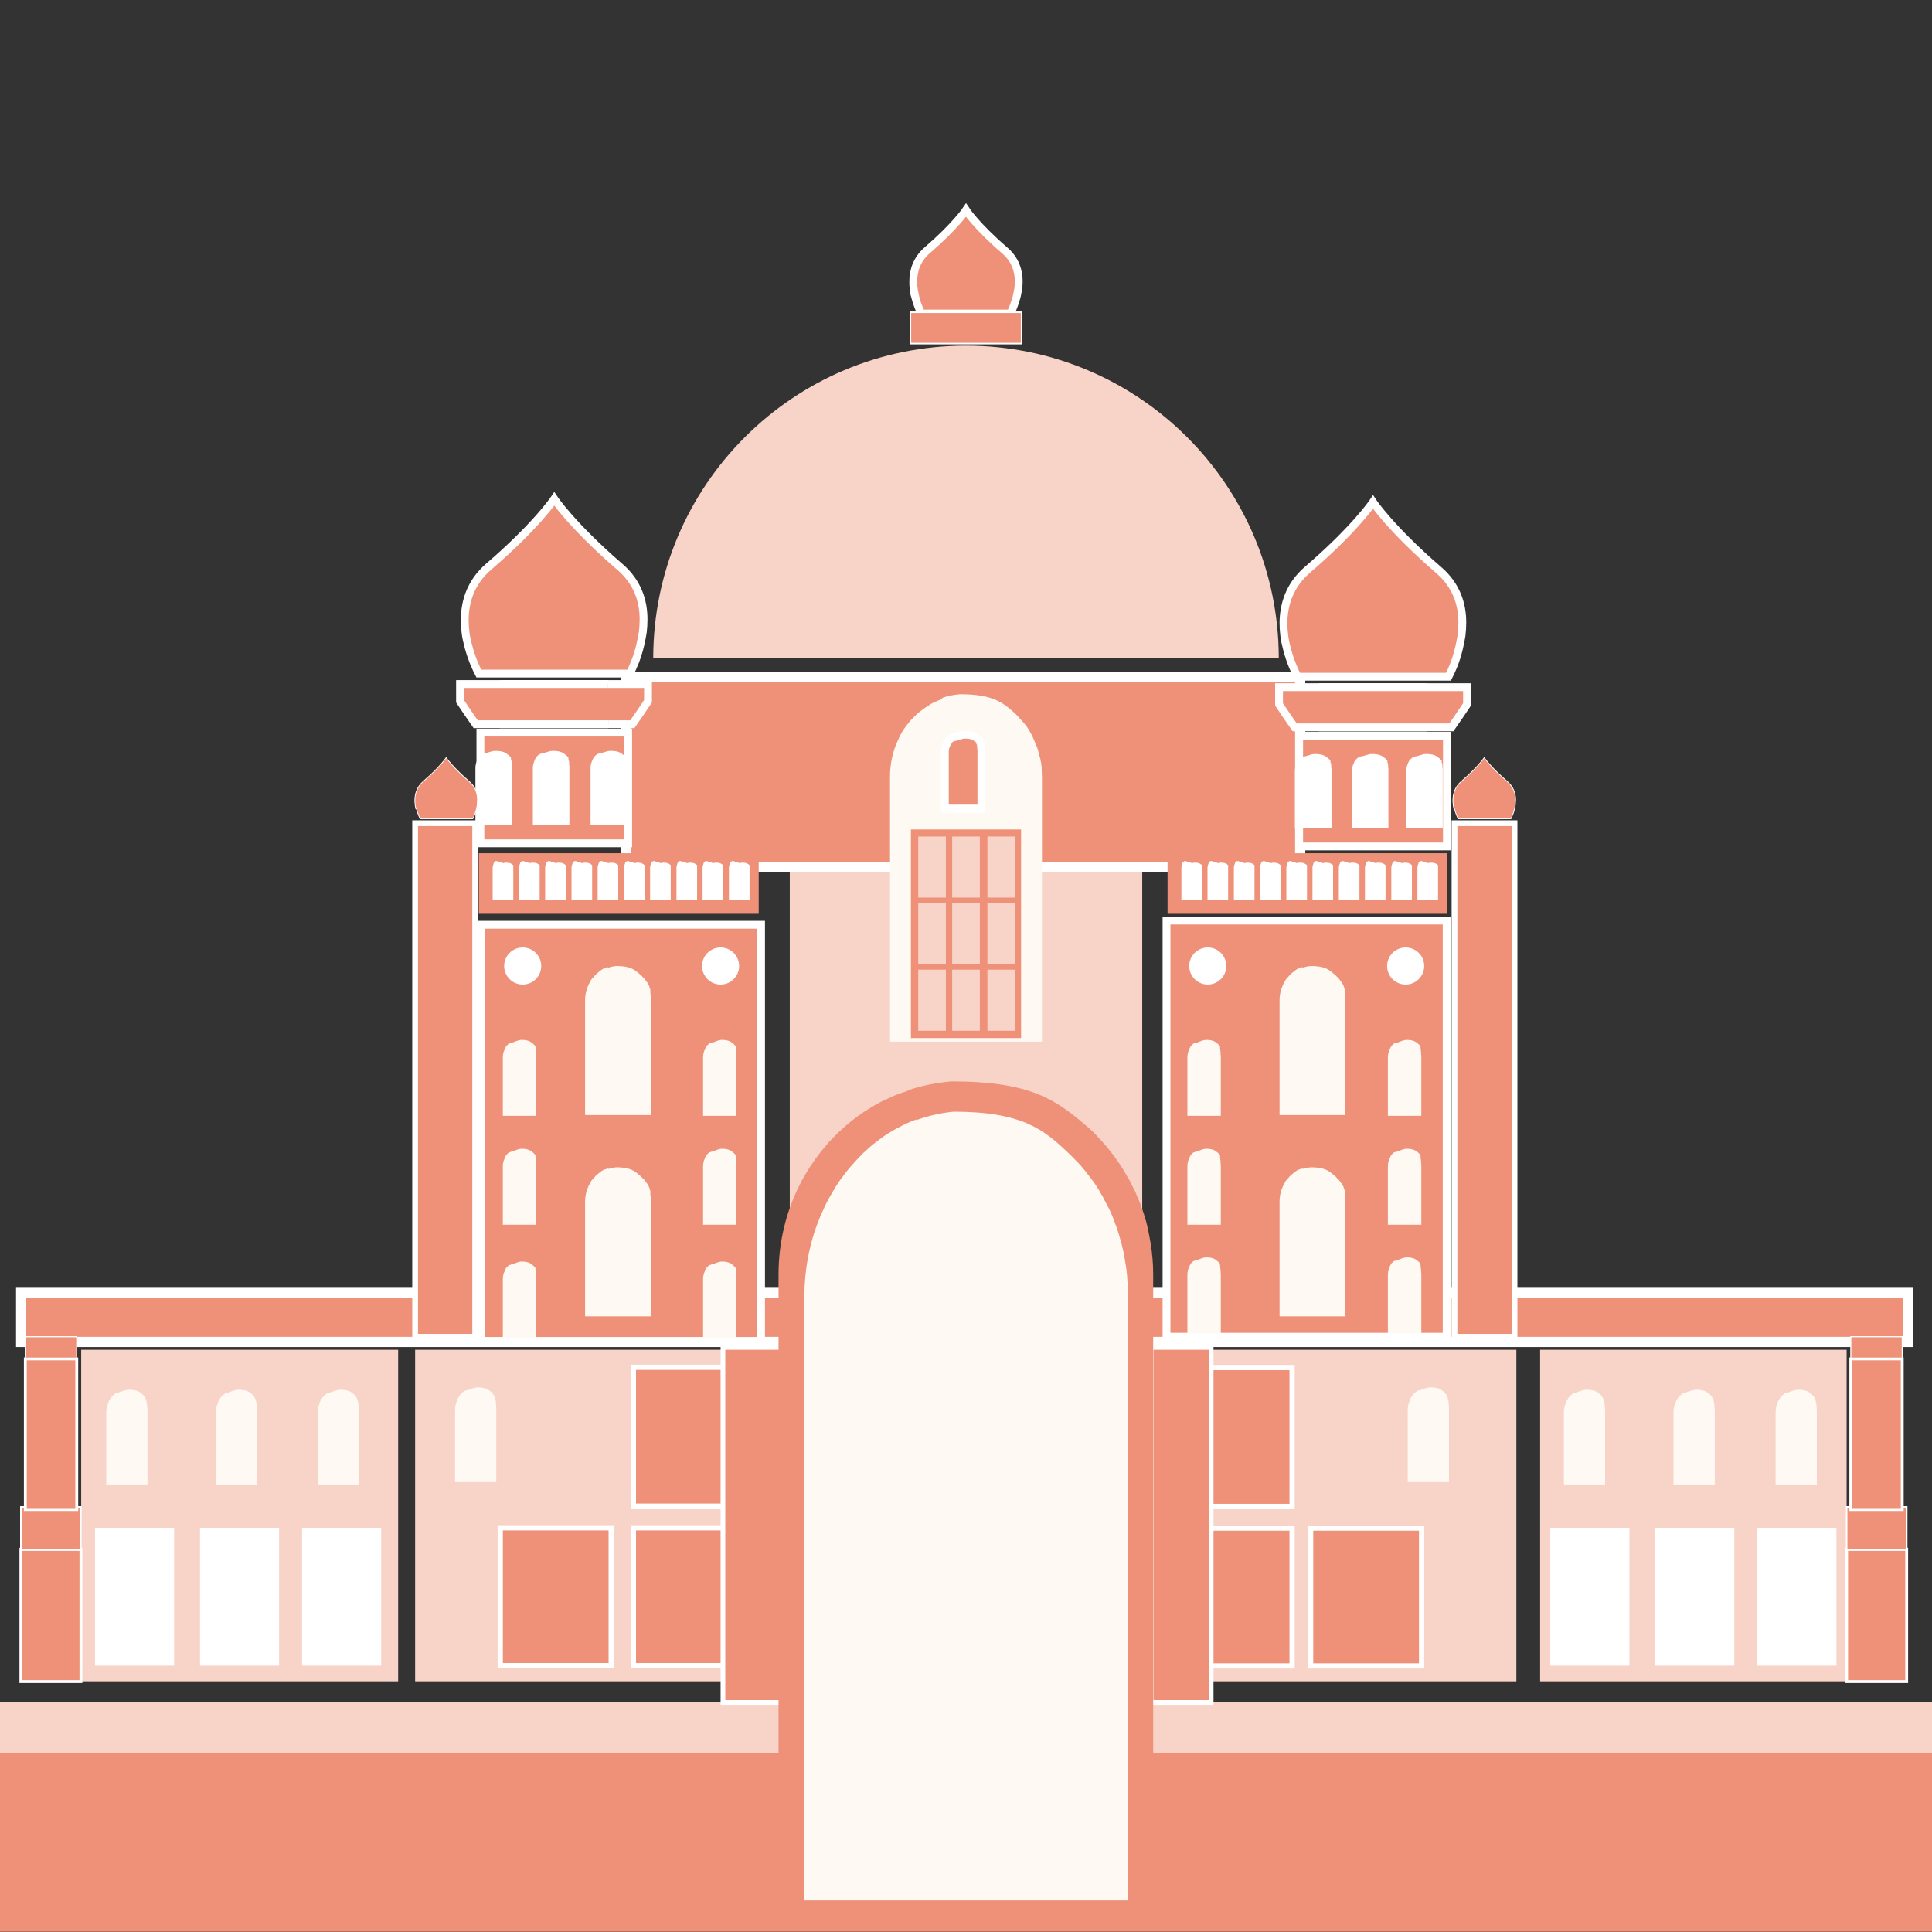
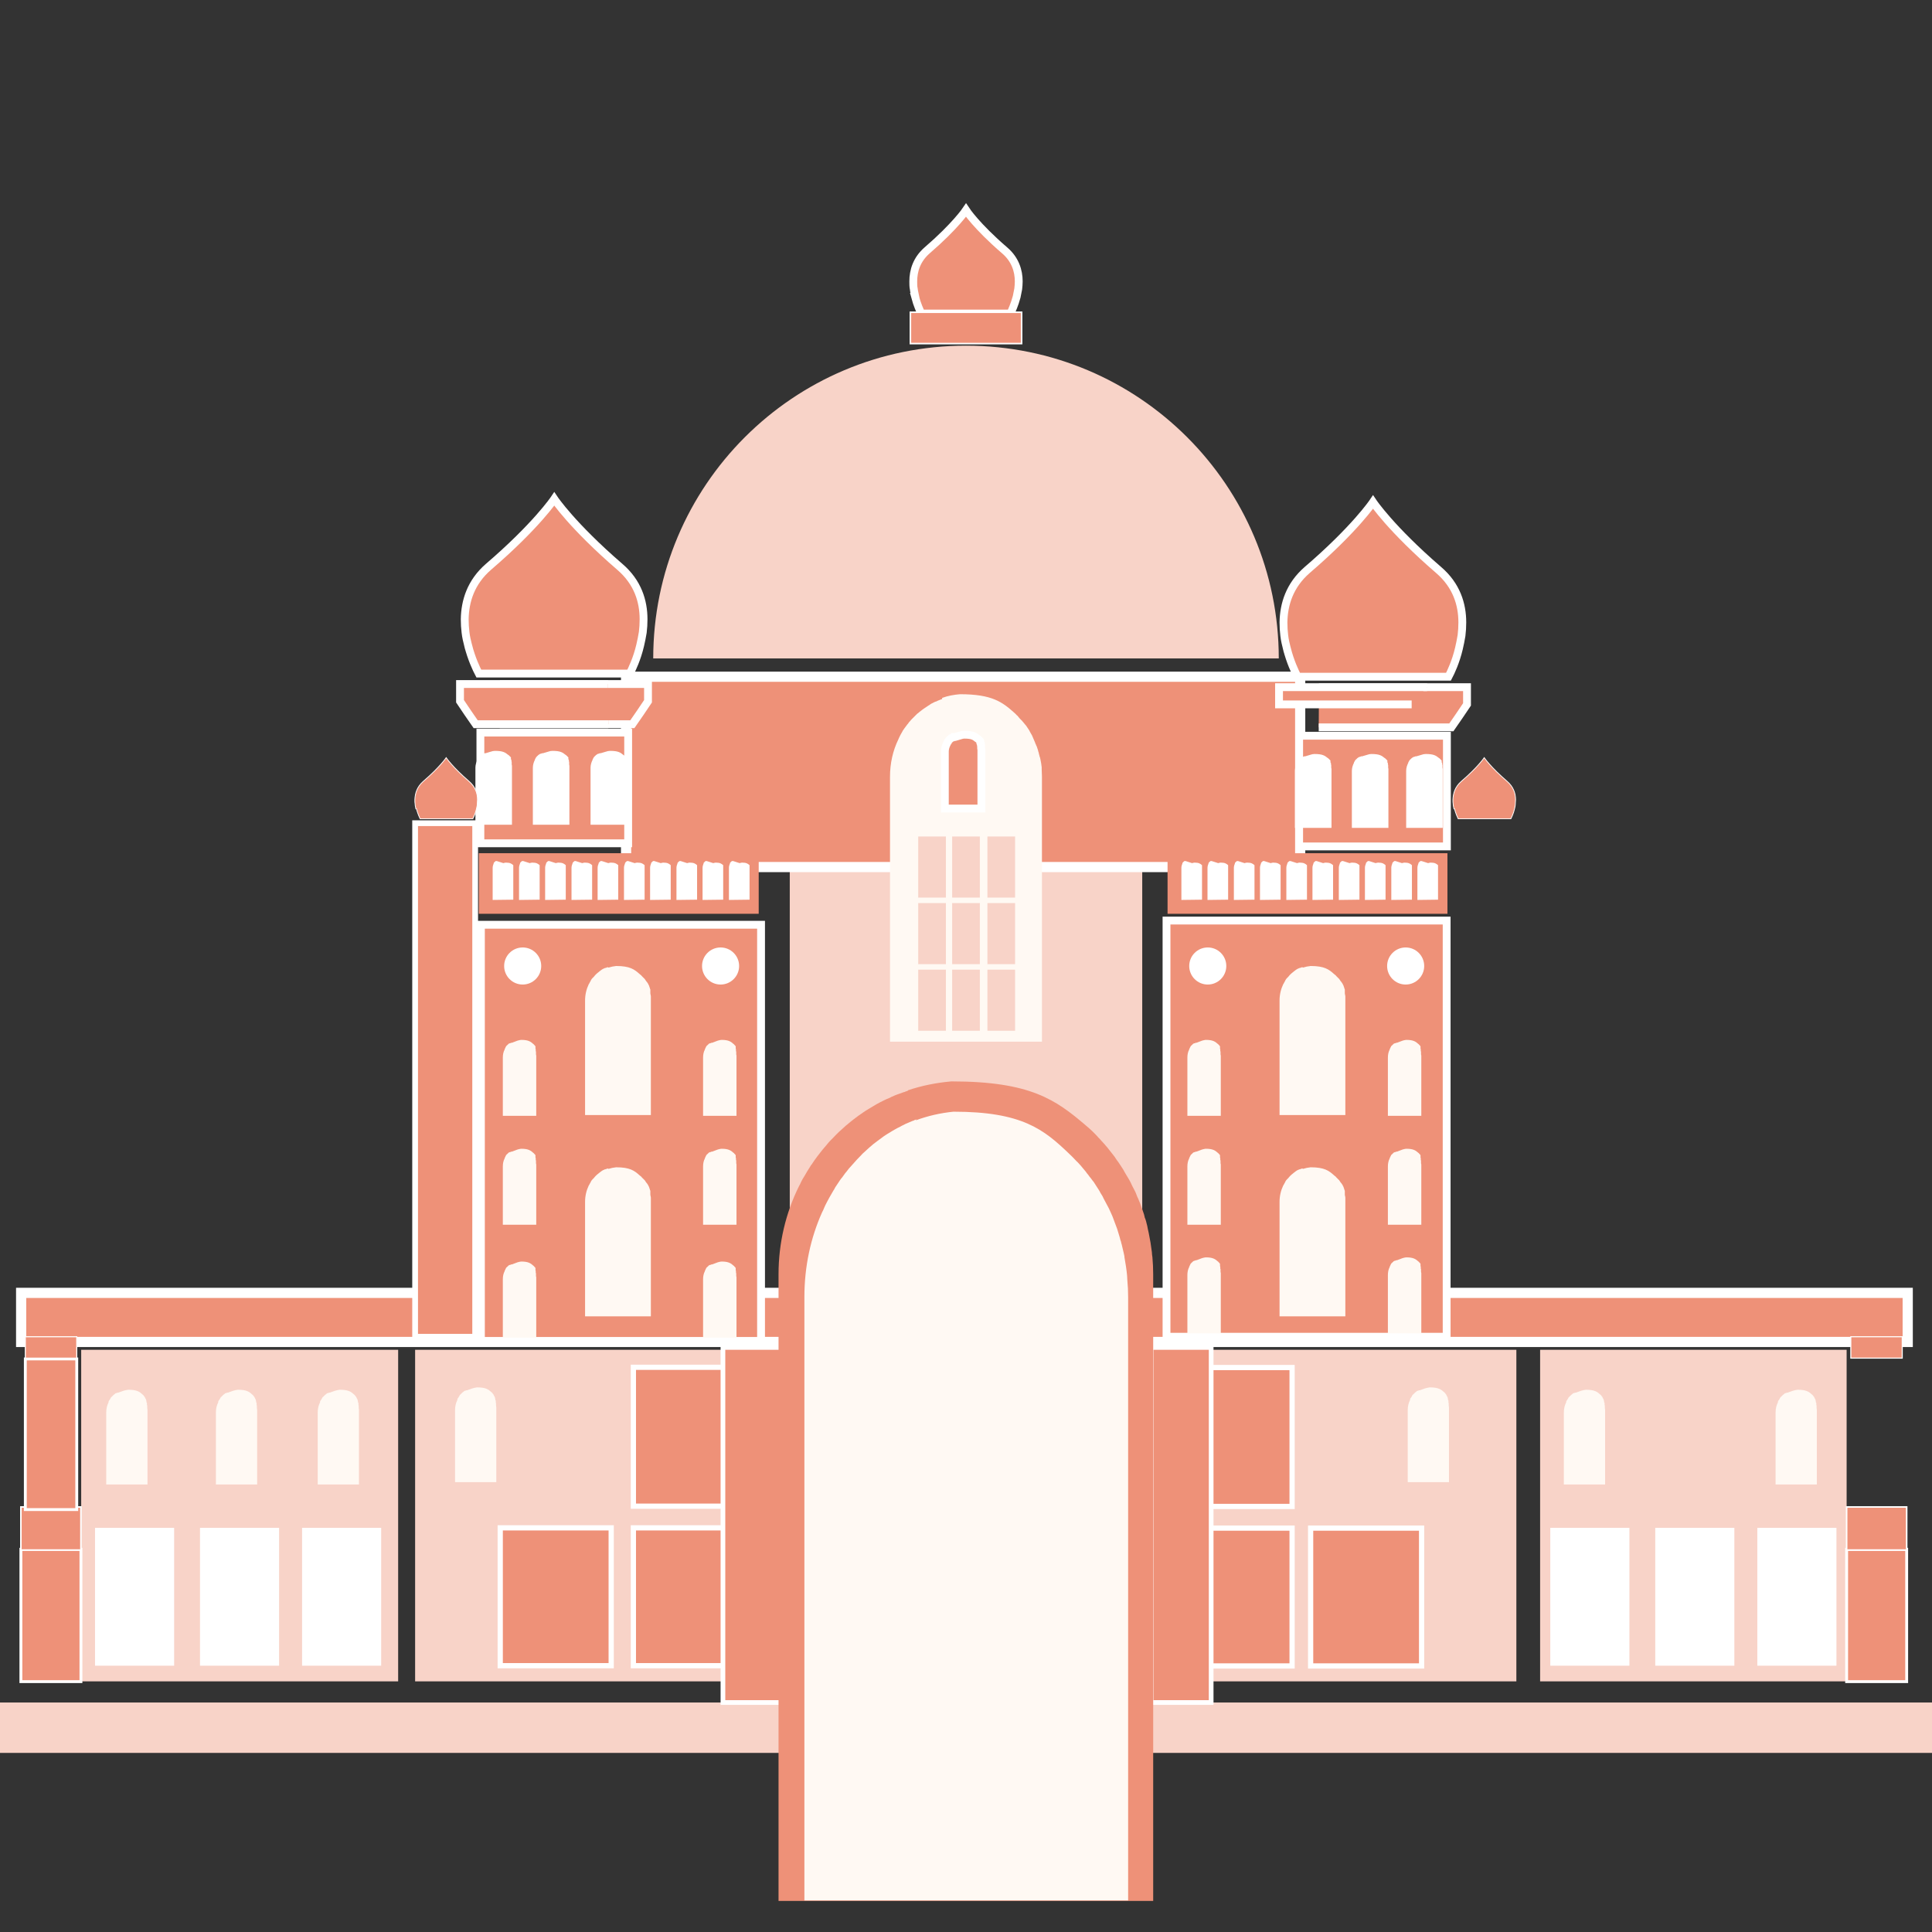
<svg xmlns="http://www.w3.org/2000/svg" id="Layer_1" data-name="Layer 1" viewBox="0 0 74 74">
  <rect x="0" y="0" width="74" height="74" fill="#333333" stroke="none" />
  <defs>
    <style>
      .cls-1 {
        stroke-width: .2px;
      }

      .cls-1, .cls-2, .cls-3, .cls-4, .cls-5, .cls-6, .cls-7, .cls-8, .cls-9, .cls-10, .cls-11, .cls-12, .cls-13 {
        fill: #ee9178;
      }

      .cls-1, .cls-2, .cls-3, .cls-4, .cls-5, .cls-6, .cls-8, .cls-9, .cls-10, .cls-11, .cls-12, .cls-13 {
        stroke: #fff;
        stroke-miterlimit: 10;
      }

      .cls-2 {
        stroke-width: .04px;
      }

      .cls-14 {
        fill: #fff9f3;
      }

      .cls-15 {
        fill: #fff;
      }

      .cls-3 {
        stroke-width: .22px;
      }

      .cls-4 {
        stroke-width: .3px;
      }

      .cls-5 {
        stroke-width: .03px;
      }

      .cls-6 {
        stroke-width: .11px;
      }

      .cls-8 {
        stroke-width: .11px;
      }

      .cls-9 {
        stroke-width: .39px;
      }

      .cls-10 {
        stroke-width: .18px;
      }

      .cls-11 {
        stroke-width: .39px;
      }

      .cls-16 {
        fill: #f8d3c8;
      }

      .cls-12 {
        stroke-width: .06px;
      }

      .cls-13 {
        stroke-width: .06px;
      }
    </style>
  </defs>
  <path class="cls-16" d="M48.98,25.22h-23.96c0-6.62,5.36-11.98,11.98-11.98s11.98,5.36,11.98,11.98Z" />
-   <rect class="cls-7" y="65.21" width="74" height="8.78" />
  <path class="cls-4" d="M35.05,11.37c.08.3.19.54.24.64h3.41c.05-.1.16-.34.24-.64.02-.09.04-.19.06-.3.01-.09.02-.19.02-.29,0-.4-.13-.84-.54-1.19-1.08-.93-1.48-1.54-1.48-1.54,0,0-.41.61-1.49,1.54-.4.35-.53.78-.53,1.19,0,.1,0,.2.02.29.01.1.04.2.06.3h0Z" />
  <rect class="cls-16" y="65.21" width="74" height="1.93" />
  <rect class="cls-11" x=".81" y="49.52" width="72.26" height="1.88" />
  <rect class="cls-16" x="3.11" y="51.7" width="12.14" height="12.7" />
  <rect class="cls-16" x="15.9" y="51.7" width="13.24" height="12.7" />
  <rect class="cls-4" x="18.42" y="35.42" width="10.73" height="15.94" />
  <rect class="cls-16" x="58.99" y="51.7" width="11.74" height="12.7" transform="translate(129.72 116.1) rotate(-180)" />
  <rect class="cls-16" x="44.69" y="51.7" width="13.38" height="12.7" transform="translate(102.77 116.1) rotate(-180)" />
  <rect class="cls-4" x="44.69" y="35.25" width="10.73" height="15.94" transform="translate(100.1 86.45) rotate(-180)" />
  <rect class="cls-16" x="30.25" y="29.56" width="13.5" height="22.29" />
  <rect class="cls-9" x="23.98" y="25.92" width="25.82" height="7.29" />
  <rect class="cls-13" x="34.87" y="11.96" width="4.26" height="1.2" />
  <rect class="cls-1" x="24.26" y="52.37" width="4.25" height="5.32" />
  <rect class="cls-1" x="24.26" y="58.52" width="4.25" height="5.28" />
  <rect class="cls-1" x="19.16" y="58.52" width="4.25" height="5.28" />
  <rect class="cls-15" x="3.64" y="58.52" width="3.03" height="5.28" />
  <rect class="cls-15" x="7.66" y="58.52" width="3.03" height="5.28" />
  <rect class="cls-15" x="11.57" y="58.52" width="3.03" height="5.28" />
  <rect class="cls-15" x="59.38" y="58.52" width="3.03" height="5.28" />
  <rect class="cls-15" x="63.4" y="58.52" width="3.03" height="5.28" />
  <rect class="cls-15" x="67.31" y="58.52" width="3.03" height="5.28" />
  <rect class="cls-1" x="45.24" y="52.37" width="4.25" height="5.32" transform="translate(94.73 110.07) rotate(-180)" />
  <rect class="cls-1" x="45.24" y="58.52" width="4.25" height="5.28" transform="translate(94.73 122.33) rotate(-180)" />
  <rect class="cls-1" x="50.19" y="58.52" width="4.25" height="5.28" transform="translate(104.64 122.33) rotate(-180)" />
  <path class="cls-10" d="M29.99,51.61h-2.3v13.6h2.3v-13.6Z" />
  <path class="cls-10" d="M46.39,51.61h-2.3v13.6h2.3v-13.6Z" />
  <path class="cls-3" d="M18.2,31.53h-2.3v19.67h2.3v-19.67Z" />
-   <path class="cls-3" d="M58.01,31.53h-2.3v19.67h2.3v-19.67Z" />
  <path class="cls-14" d="M23.31,44.77c.09-.03.19-.05.29-.06.53,0,.7.13.9.31.02.01.03.03.05.04,0,0,.02.01.02.02,0,0,.01.02.02.02,0,0,.01.02.02.02,0,0,.01.02.02.02,0,0,.01.02.02.02,0,0,.01.02.02.02,0,0,.01.02.02.02,0,0,.01.02.02.03s.01.02.02.03c0,0,.01.02.02.03,0,0,.01.02.02.02h0s.01.02.02.03c0,0,.01.02.02.03,0,0,.01.02.02.03,0,.02.02.04.03.06,0,.01,0,.02.01.03,0,.01,0,.02.01.03,0,.01,0,.02.01.03,0,.02.01.04.02.06,0,.01,0,.02,0,.03,0,0,0,.01,0,.02,0,.01,0,.02,0,.03,0,.01,0,.02,0,.03s0,.02,0,.03c0,.04.02.09.02.13,0,.01,0,.02,0,.03,0,.04,0,.08,0,.12v4.39h-2.52v-4.39c0-.22.05-.43.14-.62,0,0,.01-.02.02-.03,0-.01.02-.03.02-.04.01-.02.03-.05.04-.07,0,0,0,0,0-.01,0,0,.01-.02.02-.03.01-.02.02-.03.04-.05,0,0,.01-.02.02-.02,0,0,0,0,.01-.01,0,0,.01-.02.02-.02.01-.02.03-.03.04-.05.02-.03.05-.05.08-.08,0,0,0,0,.01-.01.02-.01.03-.03.05-.04.02-.02.04-.03.06-.05.01,0,.03-.02.04-.03,0,0,.02-.01.03-.02,0,0,.02-.01.03-.02.01,0,.03-.02.04-.02.01,0,.03-.01.04-.02,0,0,0,0,.01,0,0,0,.02,0,.03-.01,0,0,0,0,.01,0,.02,0,.03-.01.04-.02,0,0,.01,0,.02,0,0,0,.01,0,.02,0h0Z" />
  <path class="cls-14" d="M23.31,37.06c.09-.03.19-.05.29-.06.53,0,.7.13.9.31.02.01.03.03.05.04,0,0,.02.01.02.02,0,0,.01.02.02.02,0,0,.01.02.02.02,0,0,.01.02.02.02,0,0,.01.02.02.02,0,0,.01.02.02.02,0,0,.01.02.02.02,0,0,.01.02.02.03s.01.02.02.03c0,0,.01.02.02.03,0,0,.01.02.02.02h0s.01.02.02.03c0,0,.01.02.02.03,0,0,.01.02.02.03,0,.02.02.04.03.06,0,.01,0,.02.01.03,0,.01,0,.02.01.03,0,.01,0,.02.01.03,0,.02.01.04.02.06,0,.01,0,.02,0,.03,0,0,0,.01,0,.02,0,.01,0,.02,0,.03,0,.01,0,.02,0,.03s0,.02,0,.03c0,.04.02.09.02.13,0,.01,0,.02,0,.03,0,.04,0,.08,0,.12v4.39h-2.52v-4.39c0-.22.05-.43.14-.62,0,0,.01-.02.02-.03,0-.01.02-.03.02-.04.01-.02.03-.05.04-.07,0,0,0,0,0-.01,0,0,.01-.02.02-.03.01-.02.02-.03.04-.05,0,0,.01-.02.02-.02,0,0,0,0,.01-.01,0,0,.01-.02.02-.02.01-.02.03-.03.04-.05.02-.03.05-.05.08-.08,0,0,0,0,.01-.01.02-.01.03-.03.05-.04.02-.02.04-.03.06-.05.01,0,.03-.02.04-.03,0,0,.02-.01.03-.02,0,0,.02-.01.03-.02.01,0,.03-.02.04-.02.01,0,.03-.01.04-.02,0,0,0,0,.01,0,0,0,.02,0,.03-.01,0,0,0,0,.01,0,.02,0,.03-.01.04-.02,0,0,.01,0,.02,0,0,0,.01,0,.02,0h0Z" />
  <path class="cls-14" d="M19.82,39.86s.1-.03.15-.03c.27,0,.36.07.46.16,0,0,.02.01.02.02,0,0,0,0,.01.01,0,0,0,0,.01.01,0,0,0,0,.01.01,0,0,0,0,.01.01,0,0,0,0,.01.01,0,0,0,0,0,.01,0,0,0,0,.01.01,0,0,0,0,0,.01s0,0,0,.01c0,0,0,0,0,.01,0,0,0,0,0,.01h0s0,.01,0,.02c0,0,0,0,0,.01,0,0,0,.01,0,.01,0,0,0,.02.01.03,0,0,0,0,0,.02,0,0,0,.01,0,.02,0,0,0,.01,0,.02,0,.01,0,.02.01.03,0,0,0,.01,0,.02,0,0,0,0,0,0,0,0,0,.01,0,.02,0,0,0,.01,0,.02s0,.01,0,.02c0,.02,0,.05.01.07,0,0,0,.01,0,.02,0,.02,0,.04,0,.06v2.23h-1.28v-2.23c0-.11.02-.22.07-.31,0,0,0,0,0-.01,0,0,0-.01.01-.02,0-.01.01-.02.02-.04,0,0,0,0,0,0,0,0,0,0,0-.01,0,0,.01-.02.02-.03,0,0,0,0,0-.01,0,0,0,0,0,0,0,0,0,0,.01-.01,0,0,.01-.02.02-.02.01-.01.03-.03.04-.04,0,0,0,0,0,0,0,0,.02-.01.02-.02,0,0,.02-.02.03-.02,0,0,.01,0,.02-.01,0,0,0,0,.01,0,0,0,0,0,.01,0,0,0,.01,0,.02-.01,0,0,.01,0,.02-.01,0,0,0,0,0,0,0,0,.01,0,.01,0,0,0,0,0,0,0,0,0,.01,0,.02,0,0,0,0,0,0,0,0,0,0,0,0,0h0Z" />
  <path class="cls-14" d="M27.49,39.86s.1-.03.15-.03c.27,0,.36.07.46.16,0,0,.02.01.02.02,0,0,0,0,.01.01,0,0,0,0,.01.01,0,0,0,0,.01.01,0,0,0,0,.01.01,0,0,0,0,.01.01,0,0,0,0,0,.01,0,0,0,0,.01.01,0,0,0,0,0,.01s0,0,0,.01c0,0,0,0,0,.01,0,0,0,0,0,.01h0s0,.01,0,.02c0,0,0,0,0,.01,0,0,0,.01,0,.01,0,0,0,.02.01.03,0,0,0,0,0,.02,0,0,0,.01,0,.02,0,0,0,.01,0,.02,0,.01,0,.02.01.03,0,0,0,.01,0,.02,0,0,0,0,0,0,0,0,0,.01,0,.02,0,0,0,.01,0,.02s0,.01,0,.02c0,.02,0,.05.01.07,0,0,0,.01,0,.02,0,.02,0,.04,0,.06v2.23h-1.28v-2.23c0-.11.02-.22.07-.31,0,0,0,0,0-.01,0,0,0-.01.01-.02,0-.01.01-.02.02-.04,0,0,0,0,0,0,0,0,0,0,0-.01,0,0,.01-.02.02-.03,0,0,0,0,0-.01,0,0,0,0,0,0,0,0,0,0,.01-.01,0,0,.01-.02.02-.02.01-.01.03-.03.04-.04,0,0,0,0,0,0,0,0,.02-.01.02-.02,0,0,.02-.02.03-.02,0,0,.01,0,.02-.01,0,0,0,0,.01,0,0,0,0,0,.01,0,0,0,.01,0,.02-.01,0,0,.01,0,.02-.01,0,0,0,0,0,0,0,0,.01,0,.01,0,0,0,0,0,0,0,0,0,.01,0,.02,0,0,0,0,0,0,0,0,0,0,0,0,0h0Z" />
  <path class="cls-14" d="M19.82,44.03s.1-.03.15-.03c.27,0,.36.07.46.16,0,0,.02.01.02.02,0,0,0,0,.01.01,0,0,0,0,.01.01,0,0,0,0,.01.01,0,0,0,0,.01.01,0,0,0,0,.01.01,0,0,0,0,0,.01,0,0,0,0,.01.01,0,0,0,0,0,.01s0,0,0,.01c0,0,0,0,0,.01,0,0,0,0,0,.01h0s0,.01,0,.02c0,0,0,0,0,.01,0,0,0,.01,0,.01,0,0,0,.02.01.03,0,0,0,0,0,.02,0,0,0,.01,0,.02,0,0,0,.01,0,.02,0,.01,0,.02.01.03,0,0,0,.01,0,.02,0,0,0,0,0,0,0,0,0,.01,0,.02,0,0,0,.01,0,.02s0,.01,0,.02c0,.02,0,.05.01.07,0,0,0,.01,0,.02,0,.02,0,.04,0,.06v2.23h-1.28v-2.23c0-.11.02-.22.07-.31,0,0,0,0,0-.01,0,0,0-.01.01-.02,0-.01.01-.02.02-.04,0,0,0,0,0,0,0,0,0,0,0-.01,0,0,.01-.02.02-.03,0,0,0,0,0-.01,0,0,0,0,0,0,0,0,0,0,.01-.01,0,0,.01-.02.02-.02.01-.01.03-.03.04-.04,0,0,0,0,0,0,0,0,.02-.01.02-.02,0,0,.02-.02.03-.02,0,0,.01,0,.02-.01,0,0,0,0,.01,0,0,0,0,0,.01,0,0,0,.01,0,.02-.01,0,0,.01,0,.02-.01,0,0,0,0,0,0,0,0,.01,0,.01,0,0,0,0,0,0,0,0,0,.01,0,.02,0,0,0,0,0,0,0,0,0,0,0,0,0h0Z" />
  <path class="cls-14" d="M27.49,44.03s.1-.03.15-.03c.27,0,.36.07.46.16,0,0,.02.01.02.02,0,0,0,0,.01.01,0,0,0,0,.01.01,0,0,0,0,.01.01,0,0,0,0,.01.01,0,0,0,0,.01.01,0,0,0,0,0,.01,0,0,0,0,.01.01,0,0,0,0,0,.01s0,0,0,.01c0,0,0,0,0,.01,0,0,0,0,0,.01h0s0,.01,0,.02c0,0,0,0,0,.01,0,0,0,.01,0,.01,0,0,0,.02.01.03,0,0,0,0,0,.02,0,0,0,.01,0,.02,0,0,0,.01,0,.02,0,.01,0,.02.01.03,0,0,0,.01,0,.02,0,0,0,0,0,0,0,0,0,.01,0,.02,0,0,0,.01,0,.02s0,.01,0,.02c0,.02,0,.05.01.07,0,0,0,.01,0,.02,0,.02,0,.04,0,.06v2.23h-1.28v-2.23c0-.11.02-.22.07-.31,0,0,0,0,0-.01,0,0,0-.01.01-.02,0-.01.01-.02.02-.04,0,0,0,0,0,0,0,0,0,0,0-.01,0,0,.01-.02.02-.03,0,0,0,0,0-.01,0,0,0,0,0,0,0,0,0,0,.01-.01,0,0,.01-.02.02-.02.01-.01.03-.03.04-.04,0,0,0,0,0,0,0,0,.02-.01.02-.02,0,0,.02-.02.03-.02,0,0,.01,0,.02-.01,0,0,0,0,.01,0,0,0,0,0,.01,0,0,0,.01,0,.02-.01,0,0,.01,0,.02-.01,0,0,0,0,0,0,0,0,.01,0,.01,0,0,0,0,0,0,0,0,0,.01,0,.02,0,0,0,0,0,0,0,0,0,0,0,0,0h0Z" />
  <path class="cls-14" d="M19.82,48.35s.1-.03.15-.03c.27,0,.36.07.46.16,0,0,.02.01.02.02,0,0,0,0,.01.01,0,0,0,0,.01.01,0,0,0,0,.01.01,0,0,0,0,.01.01,0,0,0,0,.01.01,0,0,0,0,0,.01,0,0,0,0,.01.01,0,0,0,0,0,.01s0,0,0,.01c0,0,0,0,0,.01,0,0,0,0,0,.01h0s0,.01,0,.02c0,0,0,0,0,.01,0,0,0,.01,0,.01,0,0,0,.02.01.03,0,0,0,0,0,.02,0,0,0,.01,0,.02,0,0,0,.01,0,.02,0,.01,0,.02.01.03,0,0,0,.01,0,.02,0,0,0,0,0,0,0,0,0,.01,0,.02,0,0,0,.01,0,.02s0,.01,0,.02c0,.02,0,.05.01.07,0,0,0,.01,0,.02,0,.02,0,.04,0,.06v2.23h-1.28v-2.23c0-.11.02-.22.07-.31,0,0,0,0,0-.01,0,0,0-.01.01-.02,0-.01.01-.02.02-.04,0,0,0,0,0,0,0,0,0,0,0-.01,0,0,.01-.02.02-.03,0,0,0,0,0-.01,0,0,0,0,0,0,0,0,0,0,.01-.01,0,0,.01-.02.02-.02.01-.01.03-.03.04-.04,0,0,0,0,0,0,0,0,.02-.01.02-.02,0,0,.02-.02.03-.02,0,0,.01,0,.02-.01,0,0,0,0,.01,0,0,0,0,0,.01,0,0,0,.01,0,.02-.01,0,0,.01,0,.02-.01,0,0,0,0,0,0,0,0,.01,0,.01,0,0,0,0,0,0,0,0,0,.01,0,.02,0,0,0,0,0,0,0,0,0,0,0,0,0h0Z" />
  <path class="cls-14" d="M27.49,48.35s.1-.03.15-.03c.27,0,.36.07.46.16,0,0,.02.01.02.02,0,0,0,0,.01.01,0,0,0,0,.01.01,0,0,0,0,.01.01,0,0,0,0,.01.01,0,0,0,0,.01.01,0,0,0,0,0,.01,0,0,0,0,.01.01,0,0,0,0,0,.01s0,0,0,.01c0,0,0,0,0,.01,0,0,0,0,0,.01h0s0,.01,0,.02c0,0,0,0,0,.01,0,0,0,.01,0,.01,0,0,0,.02.01.03,0,0,0,0,0,.02,0,0,0,.01,0,.02,0,0,0,.01,0,.02,0,.01,0,.02.01.03,0,0,0,.01,0,.02,0,0,0,0,0,0,0,0,0,.01,0,.02,0,0,0,.01,0,.02s0,.01,0,.02c0,.02,0,.05.01.07,0,0,0,.01,0,.02,0,.02,0,.04,0,.06v2.23h-1.28v-2.23c0-.11.02-.22.07-.31,0,0,0,0,0-.01,0,0,0-.01.01-.02,0-.01.01-.02.02-.04,0,0,0,0,0,0,0,0,0,0,0-.01,0,0,.01-.02.02-.03,0,0,0,0,0-.01,0,0,0,0,0,0,0,0,0,0,.01-.01,0,0,.01-.02.02-.02.01-.01.03-.03.04-.04,0,0,0,0,0,0,0,0,.02-.01.02-.02,0,0,.02-.02.03-.02,0,0,.01,0,.02-.01,0,0,0,0,.01,0,0,0,0,0,.01,0,0,0,.01,0,.02-.01,0,0,.01,0,.02-.01,0,0,0,0,0,0,0,0,.01,0,.01,0,0,0,0,0,0,0,0,0,.01,0,.02,0,0,0,0,0,0,0,0,0,0,0,0,0h0Z" />
  <path class="cls-14" d="M46.04,39.86s.1-.03.15-.03c.27,0,.36.07.46.16,0,0,.02.01.02.02,0,0,0,0,.01.01,0,0,0,0,.01.01,0,0,0,0,.01.01,0,0,0,0,.01.01,0,0,0,0,.01.01,0,0,0,0,0,.01,0,0,0,0,.01.01,0,0,0,0,0,.01s0,0,0,.01c0,0,0,0,0,.01,0,0,0,0,0,.01h0s0,.01,0,.02c0,0,0,0,0,.01,0,0,0,.01,0,.01,0,0,0,.02.01.03,0,0,0,0,0,.02,0,0,0,.01,0,.02,0,0,0,.01,0,.02,0,.01,0,.02.01.03,0,0,0,.01,0,.02,0,0,0,0,0,0,0,0,0,.01,0,.02,0,0,0,.01,0,.02s0,.01,0,.02c0,.02,0,.05.01.07,0,0,0,.01,0,.02,0,.02,0,.04,0,.06v2.23h-1.28v-2.23c0-.11.02-.22.07-.31,0,0,0,0,0-.01,0,0,0-.01.01-.02,0-.01.01-.02.02-.04,0,0,0,0,0,0,0,0,0,0,0-.01,0,0,.01-.02.02-.03,0,0,0,0,0-.01,0,0,0,0,0,0,0,0,0,0,.01-.01,0,0,.01-.02.02-.02.01-.01.03-.03.04-.04,0,0,0,0,0,0,0,0,.02-.01.02-.02,0,0,.02-.02.03-.02,0,0,.01,0,.02-.01,0,0,0,0,.01,0,0,0,0,0,.01,0,0,0,.01,0,.02-.01,0,0,.01,0,.02-.01,0,0,0,0,0,0,0,0,.01,0,.01,0,0,0,0,0,0,0,0,0,.01,0,.02,0,0,0,0,0,0,0,0,0,0,0,0,0h0Z" />
  <path class="cls-14" d="M53.72,39.86s.1-.03.15-.03c.27,0,.36.07.46.16,0,0,.02.01.02.02,0,0,0,0,.01.01,0,0,0,0,.01.01,0,0,0,0,.01.01,0,0,0,0,.01.01,0,0,0,0,.01.01,0,0,0,0,0,.01,0,0,0,0,.01.01,0,0,0,0,0,.01s0,0,0,.01c0,0,0,0,0,.01,0,0,0,0,0,.01h0s0,.01,0,.02c0,0,0,0,0,.01,0,0,0,.01,0,.01,0,0,0,.02.01.03,0,0,0,0,0,.02,0,0,0,.01,0,.02,0,0,0,.01,0,.02,0,.01,0,.02.01.03,0,0,0,.01,0,.02,0,0,0,0,0,0,0,0,0,.01,0,.02,0,0,0,.01,0,.02s0,.01,0,.02c0,.02,0,.05.01.07,0,0,0,.01,0,.02,0,.02,0,.04,0,.06v2.23h-1.28v-2.23c0-.11.02-.22.07-.31,0,0,0,0,0-.01,0,0,0-.01.01-.02,0-.01.01-.02.02-.04,0,0,0,0,0,0,0,0,0,0,0-.01,0,0,.01-.02.02-.03,0,0,0,0,0-.01,0,0,0,0,0,0,0,0,0,0,.01-.01,0,0,.01-.02.02-.02.01-.01.03-.03.04-.04,0,0,0,0,0,0,0,0,.02-.01.02-.02,0,0,.02-.02.03-.02,0,0,.01,0,.02-.01,0,0,0,0,.01,0,0,0,0,0,.01,0,0,0,.01,0,.02-.01,0,0,.01,0,.02-.01,0,0,0,0,0,0,0,0,.01,0,.01,0,0,0,0,0,0,0,0,0,.01,0,.02,0,0,0,0,0,0,0,0,0,0,0,0,0h0Z" />
  <path class="cls-14" d="M46.04,44.03s.1-.03.15-.03c.27,0,.36.07.46.16,0,0,.02.01.02.02,0,0,0,0,.01.01,0,0,0,0,.01.01,0,0,0,0,.01.01,0,0,0,0,.01.01,0,0,0,0,.01.01,0,0,0,0,0,.01,0,0,0,0,.01.01,0,0,0,0,0,.01s0,0,0,.01c0,0,0,0,0,.01,0,0,0,0,0,.01h0s0,.01,0,.02c0,0,0,0,0,.01,0,0,0,.01,0,.01,0,0,0,.02.01.03,0,0,0,0,0,.02,0,0,0,.01,0,.02,0,0,0,.01,0,.02,0,.01,0,.02.01.03,0,0,0,.01,0,.02,0,0,0,0,0,0,0,0,0,.01,0,.02,0,0,0,.01,0,.02s0,.01,0,.02c0,.02,0,.05.01.07,0,0,0,.01,0,.02,0,.02,0,.04,0,.06v2.23h-1.28v-2.23c0-.11.02-.22.07-.31,0,0,0,0,0-.01,0,0,0-.01.01-.02,0-.01.01-.02.02-.04,0,0,0,0,0,0,0,0,0,0,0-.01,0,0,.01-.02.02-.03,0,0,0,0,0-.01,0,0,0,0,0,0,0,0,0,0,.01-.01,0,0,.01-.02.02-.02.01-.01.03-.03.04-.04,0,0,0,0,0,0,0,0,.02-.01.02-.02,0,0,.02-.02.03-.02,0,0,.01,0,.02-.01,0,0,0,0,.01,0,0,0,0,0,.01,0,0,0,.01,0,.02-.01,0,0,.01,0,.02-.01,0,0,0,0,0,0,0,0,.01,0,.01,0,0,0,0,0,0,0,0,0,.01,0,.02,0,0,0,0,0,0,0,0,0,0,0,0,0h0Z" />
  <path class="cls-14" d="M53.72,44.03s.1-.03.15-.03c.27,0,.36.07.46.16,0,0,.02.01.02.02,0,0,0,0,.01.01,0,0,0,0,.01.01,0,0,0,0,.01.01,0,0,0,0,.01.01,0,0,0,0,.01.01,0,0,0,0,0,.01,0,0,0,0,.01.01,0,0,0,0,0,.01s0,0,0,.01c0,0,0,0,0,.01,0,0,0,0,0,.01h0s0,.01,0,.02c0,0,0,0,0,.01,0,0,0,.01,0,.01,0,0,0,.02.01.03,0,0,0,0,0,.02,0,0,0,.01,0,.02,0,0,0,.01,0,.02,0,.01,0,.02.01.03,0,0,0,.01,0,.02,0,0,0,0,0,0,0,0,0,.01,0,.02,0,0,0,.01,0,.02s0,.01,0,.02c0,.02,0,.05.01.07,0,0,0,.01,0,.02,0,.02,0,.04,0,.06v2.23h-1.28v-2.23c0-.11.02-.22.07-.31,0,0,0,0,0-.01,0,0,0-.01.01-.02,0-.01.01-.02.02-.04,0,0,0,0,0,0,0,0,0,0,0-.01,0,0,.01-.02.02-.03,0,0,0,0,0-.01,0,0,0,0,0,0,0,0,0,0,.01-.01,0,0,.01-.02.02-.02.01-.01.03-.03.04-.04,0,0,0,0,0,0,0,0,.02-.01.02-.02,0,0,.02-.02.03-.02,0,0,.01,0,.02-.01,0,0,0,0,.01,0,0,0,0,0,.01,0,0,0,.01,0,.02-.01,0,0,.01,0,.02-.01,0,0,0,0,0,0,0,0,.01,0,.01,0,0,0,0,0,0,0,0,0,.01,0,.02,0,0,0,0,0,0,0,0,0,0,0,0,0h0Z" />
  <path class="cls-14" d="M46.04,48.19s.1-.03.15-.03c.27,0,.36.07.46.16,0,0,.02.01.02.02,0,0,0,0,.01.01,0,0,0,0,.01.01,0,0,0,0,.01.01,0,0,0,0,.01.01,0,0,0,0,.01.01,0,0,0,0,0,.01,0,0,0,0,.01.01,0,0,0,0,0,.01s0,0,0,.01c0,0,0,0,0,.01,0,0,0,0,0,.01h0s0,.01,0,.02c0,0,0,0,0,.01,0,0,0,.01,0,.01,0,0,0,.02.01.03,0,0,0,0,0,.02,0,0,0,.01,0,.02,0,0,0,.01,0,.02,0,.01,0,.02.01.03,0,0,0,.01,0,.02,0,0,0,0,0,0,0,0,0,.01,0,.02,0,0,0,.01,0,.02s0,.01,0,.02c0,.02,0,.05.01.07,0,0,0,.01,0,.02,0,.02,0,.04,0,.06v2.23h-1.28v-2.23c0-.11.02-.22.07-.31,0,0,0,0,0-.01,0,0,0-.01.01-.02,0-.01.01-.02.02-.04,0,0,0,0,0,0,0,0,0,0,0-.01,0,0,.01-.02.02-.03,0,0,0,0,0-.01,0,0,0,0,0,0,0,0,0,0,.01-.01,0,0,.01-.02.02-.02.01-.01.03-.03.04-.04,0,0,0,0,0,0,0,0,.02-.01.02-.02,0,0,.02-.02.03-.02,0,0,.01,0,.02-.01,0,0,0,0,.01,0,0,0,0,0,.01,0,0,0,.01,0,.02-.01,0,0,.01,0,.02-.01,0,0,0,0,0,0,0,0,.01,0,.01,0,0,0,0,0,0,0,0,0,.01,0,.02,0,0,0,0,0,0,0,0,0,0,0,0,0h0Z" />
  <path class="cls-14" d="M53.72,48.19s.1-.03.15-.03c.27,0,.36.07.46.16,0,0,.02.01.02.02,0,0,0,0,.01.01,0,0,0,0,.01.01,0,0,0,0,.01.01,0,0,0,0,.01.01,0,0,0,0,.01.01,0,0,0,0,0,.01,0,0,0,0,.01.01,0,0,0,0,0,.01s0,0,0,.01c0,0,0,0,0,.01,0,0,0,0,0,.01h0s0,.01,0,.02c0,0,0,0,0,.01,0,0,0,.01,0,.01,0,0,0,.02.01.03,0,0,0,0,0,.02,0,0,0,.01,0,.02,0,0,0,.01,0,.02,0,.01,0,.02.01.03,0,0,0,.01,0,.02,0,0,0,0,0,0,0,0,0,.01,0,.02,0,0,0,.01,0,.02s0,.01,0,.02c0,.02,0,.05.01.07,0,0,0,.01,0,.02,0,.02,0,.04,0,.06v2.23h-1.28v-2.23c0-.11.02-.22.07-.31,0,0,0,0,0-.01,0,0,0-.01.01-.02,0-.01.01-.02.02-.04,0,0,0,0,0,0,0,0,0,0,0-.01,0,0,.01-.02.02-.03,0,0,0,0,0-.01,0,0,0,0,0,0,0,0,0,0,.01-.01,0,0,.01-.02.02-.02.01-.01.03-.03.04-.04,0,0,0,0,0,0,0,0,.02-.01.02-.02,0,0,.02-.02.03-.02,0,0,.01,0,.02-.01,0,0,0,0,.01,0,0,0,0,0,.01,0,0,0,.01,0,.02-.01,0,0,.01,0,.02-.01,0,0,0,0,0,0,0,0,.01,0,.01,0,0,0,0,0,0,0,0,0,.01,0,.02,0,0,0,0,0,0,0,0,0,0,0,0,0h0Z" />
  <g>
    <path class="cls-14" d="M4.73,53.27c.06-.02.12-.03.18-.04.34,0,.44.08.56.19,0,0,.02.02.03.03,0,0,0,0,.01.01,0,0,0,.01.01.02,0,0,0,0,.01.01,0,0,0,0,.01.01,0,0,0,.01.01.02,0,0,0,.01.01.02,0,0,0,.01.01.02,0,0,0,.01.01.02s0,.01.01.02c0,0,0,.01.01.02,0,0,0,.01,0,.02h0s0,.01.01.02c0,0,0,.01,0,.02,0,0,0,.01,0,.02,0,.01.01.02.02.04,0,0,0,.01,0,.02,0,0,0,.01,0,.02,0,0,0,.01,0,.02,0,.01,0,.03.01.04,0,0,0,.01,0,.02,0,0,0,0,0,0,0,0,0,.01,0,.02,0,0,0,.01,0,.02s0,.01,0,.02c0,.03.01.06.01.08,0,0,0,.01,0,.02,0,.03,0,.05,0,.08v2.76h-1.58v-2.76c0-.14.03-.27.09-.39,0,0,0-.01,0-.02,0,0,0-.02.01-.03,0-.01.02-.03.03-.04,0,0,0,0,0,0,0,0,0-.01.01-.02,0-.01.02-.02.02-.03,0,0,0-.01.01-.02,0,0,0,0,0,0,0,0,0,0,.01-.02,0-.01.02-.02.03-.03.02-.02.03-.03.05-.05,0,0,0,0,0,0,0,0,.02-.02.03-.03.01,0,.03-.02.04-.03,0,0,.02-.01.02-.02,0,0,.01,0,.02-.01,0,0,.01,0,.02,0,0,0,.02-.01.02-.01,0,0,.02,0,.03-.01,0,0,0,0,0,0,0,0,.01,0,.02,0,0,0,0,0,0,0,0,0,.02,0,.03-.01,0,0,0,0,0,0,0,0,0,0,0,0h0Z" />
    <path class="cls-14" d="M8.93,53.27c.06-.02.12-.03.18-.04.34,0,.44.08.56.19,0,0,.02.02.03.03,0,0,0,0,.01.01,0,0,0,.01.01.02,0,0,0,0,.01.01,0,0,0,0,.01.01,0,0,0,.01.01.02,0,0,0,.01.01.02,0,0,0,.01.01.02,0,0,0,.01.01.02s0,.01.01.02c0,0,0,.01.01.02,0,0,0,.01,0,.02h0s0,.01.01.02c0,0,0,.01,0,.02,0,0,0,.01,0,.02,0,.01.01.02.02.04,0,0,0,.01,0,.02,0,0,0,.01,0,.02,0,0,0,.01,0,.02,0,.01,0,.03.01.04,0,0,0,.01,0,.02,0,0,0,0,0,0,0,0,0,.01,0,.02,0,0,0,.01,0,.02s0,.01,0,.02c0,.03.01.06.01.08,0,0,0,.01,0,.02,0,.03,0,.05,0,.08v2.76h-1.58v-2.76c0-.14.03-.27.09-.39,0,0,0-.01,0-.02,0,0,0-.02.01-.03,0-.01.02-.03.03-.04,0,0,0,0,0,0,0,0,0-.01.01-.02,0-.01.02-.02.02-.03,0,0,0-.01.01-.02,0,0,0,0,0,0,0,0,0,0,.01-.02,0-.01.02-.02.03-.03.02-.02.03-.03.05-.05,0,0,0,0,0,0,0,0,.02-.02.03-.03.01,0,.03-.02.04-.03,0,0,.02-.01.02-.02,0,0,.01,0,.02-.01,0,0,.01,0,.02,0,0,0,.02-.01.02-.01,0,0,.02,0,.03-.01,0,0,0,0,0,0,0,0,.01,0,.02,0,0,0,0,0,0,0,0,0,.02,0,.03-.01,0,0,0,0,0,0,0,0,0,0,0,0h0Z" />
    <path class="cls-14" d="M12.83,53.27c.06-.02.12-.03.18-.04.34,0,.44.08.56.19,0,0,.02.02.03.03,0,0,0,0,.01.01,0,0,0,.01.01.02,0,0,0,0,.01.01,0,0,0,0,.01.01,0,0,0,.01.01.02,0,0,0,.01.01.02,0,0,0,.01.01.02,0,0,0,.01.01.02s0,.01.01.02c0,0,0,.01.01.02,0,0,0,.01,0,.02h0s0,.01.01.02c0,0,0,.01,0,.02,0,0,0,.01,0,.02,0,.01.01.02.02.04,0,0,0,.01,0,.02,0,0,0,.01,0,.02,0,0,0,.01,0,.02,0,.01,0,.03.01.04,0,0,0,.01,0,.02,0,0,0,0,0,0,0,0,0,.01,0,.02,0,0,0,.01,0,.02s0,.01,0,.02c0,.03.01.06.01.08,0,0,0,.01,0,.02,0,.03,0,.05,0,.08v2.76h-1.58v-2.76c0-.14.03-.27.09-.39,0,0,0-.01,0-.02,0,0,0-.02.01-.03,0-.01.02-.03.03-.04,0,0,0,0,0,0,0,0,0-.01.01-.02,0-.01.02-.02.02-.03,0,0,0-.01.01-.02,0,0,0,0,0,0,0,0,0,0,.01-.02,0-.01.02-.02.03-.03.02-.02.03-.03.05-.05,0,0,0,0,0,0,0,0,.02-.02.03-.03.01,0,.03-.02.04-.03,0,0,.02-.01.02-.02,0,0,.01,0,.02-.01,0,0,.01,0,.02,0,0,0,.02-.01.02-.01,0,0,.02,0,.03-.01,0,0,0,0,0,0,0,0,.01,0,.02,0,0,0,0,0,0,0,0,0,.02,0,.03-.01,0,0,0,0,0,0,0,0,0,0,0,0h0Z" />
  </g>
  <g>
    <path class="cls-14" d="M60.56,53.27c.06-.02.12-.03.18-.04.34,0,.44.08.56.19,0,0,.02.02.03.03,0,0,0,0,.01.01,0,0,0,.01.01.02,0,0,0,0,.01.01,0,0,0,0,.01.01,0,0,0,.01.01.02,0,0,0,.01.01.02,0,0,0,.01.01.02,0,0,0,.01.01.02s0,.01.01.02c0,0,0,.01.01.02,0,0,0,.01,0,.02h0s0,.01.01.02c0,0,0,.01,0,.02,0,0,0,.01,0,.02,0,.01.01.02.02.04,0,0,0,.01,0,.02,0,0,0,.01,0,.02,0,0,0,.01,0,.02,0,.01,0,.03.01.04,0,0,0,.01,0,.02,0,0,0,0,0,0,0,0,0,.01,0,.02,0,0,0,.01,0,.02s0,.01,0,.02c0,.03.01.06.01.08,0,0,0,.01,0,.02,0,.03,0,.05,0,.08v2.76h-1.58v-2.76c0-.14.03-.27.09-.39,0,0,0-.01,0-.02,0,0,0-.02.01-.03,0-.01.02-.03.03-.04,0,0,0,0,0,0,0,0,0-.01.01-.02,0-.01.02-.02.02-.03,0,0,0-.01.01-.02,0,0,0,0,0,0,0,0,0,0,.01-.02,0-.01.02-.02.03-.03.02-.02.03-.03.05-.05,0,0,0,0,0,0,0,0,.02-.02.03-.03.01,0,.03-.02.04-.03,0,0,.02-.01.02-.02,0,0,.01,0,.02-.01,0,0,.01,0,.02,0,0,0,.02-.01.02-.01,0,0,.02,0,.03-.01,0,0,0,0,0,0,0,0,.01,0,.02,0,0,0,0,0,0,0,0,0,.02,0,.03-.01,0,0,0,0,0,0,0,0,0,0,0,0h0Z" />
-     <path class="cls-14" d="M64.76,53.27c.06-.02.12-.03.18-.04.34,0,.44.08.56.19,0,0,.02.02.03.03,0,0,0,0,.01.01,0,0,0,.01.01.02,0,0,0,0,.01.01,0,0,0,0,.01.01,0,0,0,.01.01.02,0,0,0,.01.01.02,0,0,0,.01.01.02,0,0,0,.01.01.02s0,.01.01.02c0,0,0,.01.01.02,0,0,0,.01,0,.02h0s0,.01.01.02c0,0,0,.01,0,.02,0,0,0,.01,0,.02,0,.01.01.02.02.04,0,0,0,.01,0,.02,0,0,0,.01,0,.02,0,0,0,.01,0,.02,0,.01,0,.03.01.04,0,0,0,.01,0,.02,0,0,0,0,0,0,0,0,0,.01,0,.02,0,0,0,.01,0,.02s0,.01,0,.02c0,.03.01.06.01.08,0,0,0,.01,0,.02,0,.03,0,.05,0,.08v2.76h-1.58v-2.76c0-.14.03-.27.09-.39,0,0,0-.01,0-.02,0,0,0-.02.01-.03,0-.01.02-.03.03-.04,0,0,0,0,0,0,0,0,0-.01.01-.02,0-.01.02-.02.02-.03,0,0,0-.01.01-.02,0,0,0,0,0,0,0,0,0,0,.01-.02,0-.01.02-.02.03-.03.02-.02.03-.03.05-.05,0,0,0,0,0,0,0,0,.02-.02.03-.03.01,0,.03-.02.04-.03,0,0,.02-.01.02-.02,0,0,.01,0,.02-.01,0,0,.01,0,.02,0,0,0,.02-.01.02-.01,0,0,.02,0,.03-.01,0,0,0,0,0,0,0,0,.01,0,.02,0,0,0,0,0,0,0,0,0,.02,0,.03-.01,0,0,0,0,0,0,0,0,0,0,0,0h0Z" />
    <path class="cls-14" d="M68.67,53.27c.06-.02.12-.03.18-.04.34,0,.44.08.56.19,0,0,.02.02.03.03,0,0,0,0,.01.01,0,0,0,.01.01.02,0,0,0,0,.01.01,0,0,0,0,.01.01,0,0,0,.01.01.02,0,0,0,.01.01.02,0,0,0,.01.01.02,0,0,0,.01.01.02s0,.01.01.02c0,0,0,.01.01.02,0,0,0,.01,0,.02h0s0,.01.01.02c0,0,0,.01,0,.02,0,0,0,.01,0,.02,0,.01.01.02.02.04,0,0,0,.01,0,.02,0,0,0,.01,0,.02,0,0,0,.01,0,.02,0,.01,0,.03.01.04,0,0,0,.01,0,.02,0,0,0,0,0,0,0,0,0,.01,0,.02,0,0,0,.01,0,.02s0,.01,0,.02c0,.03.01.06.01.08,0,0,0,.01,0,.02,0,.03,0,.05,0,.08v2.76h-1.58v-2.76c0-.14.03-.27.09-.39,0,0,0-.01,0-.02,0,0,0-.02.01-.03,0-.01.02-.03.03-.04,0,0,0,0,0,0,0,0,0-.01.01-.02,0-.01.02-.02.02-.03,0,0,0-.01.01-.02,0,0,0,0,0,0,0,0,0,0,.01-.02,0-.01.02-.02.03-.03.02-.02.03-.03.05-.05,0,0,0,0,0,0,0,0,.02-.02.03-.03.01,0,.03-.02.04-.03,0,0,.02-.01.02-.02,0,0,.01,0,.02-.01,0,0,.01,0,.02,0,0,0,.02-.01.02-.01,0,0,.02,0,.03-.01,0,0,0,0,0,0,0,0,.01,0,.02,0,0,0,0,0,0,0,0,0,.02,0,.03-.01,0,0,0,0,0,0,0,0,0,0,0,0h0Z" />
  </g>
  <path class="cls-14" d="M36.09,26.73c.22-.08.44-.12.68-.14,1.23,0,1.62.3,2.08.71.03.03.07.06.1.1.02.01.04.03.05.05.02.02.03.04.05.06.02.02.03.04.05.05.02.02.03.04.05.05.01.02.03.04.05.06.01.02.03.04.05.06.01.02.03.04.05.06.01.02.03.04.04.06s.03.04.04.06c.01.02.03.04.04.06.01.02.02.04.03.06h0s.03.05.04.07c.01.02.02.04.04.07.01.02.02.05.03.07.02.04.04.09.06.14.01.02.02.04.03.07,0,.02.02.05.03.07,0,.02.02.05.03.07.02.05.03.1.05.15,0,.02.01.05.02.07,0,.01,0,.02.01.04,0,.02.01.05.02.08,0,.02.01.05.02.07s.01.05.02.08c.02.1.04.2.05.31,0,.03,0,.05,0,.08,0,.09.01.19.01.28v10.15h-5.82v-10.15c0-.51.11-1,.32-1.43.01-.02.02-.04.03-.07.02-.03.03-.07.05-.1.03-.05.06-.11.09-.16,0-.01.01-.02.02-.03.01-.02.03-.04.04-.06.03-.04.06-.08.09-.12.01-.02.03-.04.05-.06,0,0,.01-.02.02-.03.01-.02.03-.04.05-.06.03-.04.06-.07.1-.11.06-.06.12-.12.18-.18,0,0,.02-.02.03-.02.03-.03.07-.06.11-.09.05-.04.09-.07.15-.11.03-.02.06-.04.09-.06.02-.01.04-.03.06-.04.02-.01.04-.02.06-.04.03-.02.06-.04.09-.05.03-.02.06-.03.1-.05.01,0,.02-.01.03-.01.02,0,.05-.02.06-.03.01,0,.02,0,.03-.01.04-.01.07-.03.1-.04.01,0,.02,0,.03-.01.01,0,.02,0,.03-.01h-.02Z" />
  <path class="cls-14" d="M49.91,44.77c.09-.03.19-.05.29-.06.53,0,.7.13.9.31.02.01.03.03.05.04,0,0,.02.01.02.02,0,0,.01.02.02.02,0,0,.01.02.02.02,0,0,.01.02.02.02,0,0,.01.02.02.02,0,0,.01.02.02.02,0,0,.01.02.02.02,0,0,.01.02.02.03s.01.02.02.03c0,0,.01.02.02.03,0,0,.01.02.02.02h0s.01.02.02.03c0,0,.01.02.02.03,0,0,.01.02.02.03,0,.02.02.04.03.06,0,.01,0,.02.01.03,0,.01,0,.02.01.03,0,.01,0,.02.01.03,0,.02.01.04.02.06,0,.01,0,.02,0,.03,0,0,0,.01,0,.02,0,.01,0,.02,0,.03,0,.01,0,.02,0,.03s0,.02,0,.03c0,.04.02.09.02.13,0,.01,0,.02,0,.03,0,.04,0,.08,0,.12v4.39h-2.52v-4.39c0-.22.05-.43.14-.62,0,0,.01-.02.02-.03,0-.01.02-.03.02-.04.01-.02.03-.05.04-.07,0,0,0,0,0-.01,0,0,.01-.02.02-.03.01-.02.02-.03.04-.05,0,0,.01-.02.02-.02,0,0,0,0,.01-.01,0,0,.01-.02.02-.02.01-.02.03-.03.04-.05.02-.03.05-.05.08-.08,0,0,0,0,.01-.01.02-.01.03-.03.05-.04.02-.02.04-.03.06-.05.01,0,.03-.02.04-.03,0,0,.02-.01.03-.02,0,0,.02-.01.03-.02.01,0,.03-.02.04-.02.01,0,.03-.01.04-.02,0,0,0,0,.01,0,0,0,.02,0,.03-.01,0,0,0,0,.01,0,.02,0,.03-.01.04-.02,0,0,.01,0,.02,0,0,0,.01,0,.02,0h0Z" />
  <path class="cls-14" d="M49.91,37.06c.09-.03.19-.05.29-.06.53,0,.7.13.9.31.02.01.03.03.05.04,0,0,.02.01.02.02,0,0,.01.02.02.02,0,0,.01.02.02.02,0,0,.01.02.02.02,0,0,.01.02.02.02,0,0,.01.02.02.02,0,0,.01.02.02.02,0,0,.01.02.02.03s.01.02.02.03c0,0,.01.02.02.03,0,0,.01.02.02.02h0s.01.02.02.03c0,0,.01.02.02.03,0,0,.01.02.02.03,0,.02.02.04.03.06,0,.01,0,.02.01.03,0,.01,0,.02.01.03,0,.01,0,.02.01.03,0,.02.01.04.02.06,0,.01,0,.02,0,.03,0,0,0,.01,0,.02,0,.01,0,.02,0,.03,0,.01,0,.02,0,.03s0,.02,0,.03c0,.04.02.09.02.13,0,.01,0,.02,0,.03,0,.04,0,.08,0,.12v4.39h-2.52v-4.39c0-.22.05-.43.14-.62,0,0,.01-.02.02-.03,0-.01.02-.03.02-.04.01-.02.03-.05.04-.07,0,0,0,0,0-.01,0,0,.01-.02.02-.03.01-.02.02-.03.04-.05,0,0,.01-.02.02-.02,0,0,0,0,.01-.01,0,0,.01-.02.02-.02.01-.02.03-.03.04-.05.02-.03.05-.05.08-.08,0,0,0,0,.01-.01.02-.01.03-.03.05-.04.02-.02.04-.03.06-.05.01,0,.03-.02.04-.03,0,0,.02-.01.03-.02,0,0,.02-.01.03-.02.01,0,.03-.02.04-.02.01,0,.03-.01.04-.02,0,0,0,0,.01,0,0,0,.02,0,.03-.01,0,0,0,0,.01,0,.02,0,.03-.01.04-.02,0,0,.01,0,.02,0,0,0,.01,0,.02,0h0Z" />
  <g>
    <rect class="cls-7" x="18.34" y="32.68" width="10.72" height="2.32" />
    <path class="cls-15" d="M19.28,33.06s.06-.02.09-.02c.17,0,.22.04.28.09,0,0,0,0,.01.01,0,0,0,0,0,0,0,0,0,0,0,0,0,0,0,0,0,0,0,0,0,0,0,0,0,0,0,0,0,0,0,0,0,0,0,0,0,0,0,0,0,0,0,0,0,0,0,0s0,0,0,0c0,0,0,0,0,0,0,0,0,0,0,0h0s0,0,0,0c0,0,0,0,0,0,0,0,0,0,0,0,0,0,0,.01,0,.02,0,0,0,0,0,0,0,0,0,0,0,0,0,0,0,0,0,0,0,0,0,.01,0,.02,0,0,0,0,0,0,0,0,0,0,0,0,0,0,0,0,0,0,0,0,0,0,0,0s0,0,0,0c0,.01,0,.02,0,.04,0,0,0,0,0,0,0,.01,0,.02,0,.03v1.21h0s-.79.01-.79.01h0v-1.23c0-.06.02-.12.04-.17,0,0,0,0,0,0,0,0,0,0,0-.01,0,0,0-.01.01-.02,0,0,0,0,0,0,0,0,0,0,0,0,0,0,0,0,.01-.01,0,0,0,0,0,0,0,0,0,0,0,0,0,0,0,0,0,0,0,0,0,0,.01-.01,0,0,.02-.01.02-.02,0,0,0,0,0,0,0,0,0,0,.01-.01,0,0,.01,0,.02-.01,0,0,0,0,.01,0,0,0,0,0,0,0,0,0,0,0,0,0,0,0,0,0,.01,0,0,0,0,0,.01,0,0,0,0,0,0,0,0,0,0,0,0,0,0,0,0,0,0,0,0,0,0,0,.01,0,0,0,0,0,0,0,0,0,0,0,0,0h0Z" />
    <path class="cls-15" d="M20.29,33.06s.06-.02.09-.02c.17,0,.22.04.28.09,0,0,0,0,.01.01,0,0,0,0,0,0,0,0,0,0,0,0,0,0,0,0,0,0,0,0,0,0,0,0,0,0,0,0,0,0,0,0,0,0,0,0,0,0,0,0,0,0,0,0,0,0,0,0s0,0,0,0c0,0,0,0,0,0,0,0,0,0,0,0h0s0,0,0,0c0,0,0,0,0,0,0,0,0,0,0,0,0,0,0,.01,0,.02,0,0,0,0,0,0,0,0,0,0,0,0,0,0,0,0,0,0,0,0,0,.01,0,.02,0,0,0,0,0,0,0,0,0,0,0,0,0,0,0,0,0,0,0,0,0,0,0,0s0,0,0,0c0,.01,0,.02,0,.04,0,0,0,0,0,0,0,.01,0,.02,0,.03v1.21h0s-.79.01-.79.01h0v-1.23c0-.06.02-.12.04-.17,0,0,0,0,0,0,0,0,0,0,0-.01,0,0,0-.01.01-.02,0,0,0,0,0,0,0,0,0,0,0,0,0,0,0,0,.01-.01,0,0,0,0,0,0,0,0,0,0,0,0,0,0,0,0,0,0,0,0,0,0,.01-.01,0,0,.02-.01.02-.02,0,0,0,0,0,0,0,0,0,0,.01-.01,0,0,.01,0,.02-.01,0,0,0,0,.01,0,0,0,0,0,0,0,0,0,0,0,0,0,0,0,0,0,.01,0,0,0,0,0,.01,0,0,0,0,0,0,0,0,0,0,0,0,0,0,0,0,0,0,0,0,0,0,0,.01,0,0,0,0,0,0,0,0,0,0,0,0,0h0Z" />
    <path class="cls-15" d="M21.29,33.06s.06-.02.09-.02c.17,0,.22.04.28.09,0,0,0,0,.01.01,0,0,0,0,0,0,0,0,0,0,0,0,0,0,0,0,0,0,0,0,0,0,0,0,0,0,0,0,0,0,0,0,0,0,0,0,0,0,0,0,0,0,0,0,0,0,0,0s0,0,0,0c0,0,0,0,0,0,0,0,0,0,0,0h0s0,0,0,0c0,0,0,0,0,0,0,0,0,0,0,0,0,0,0,.01,0,.02,0,0,0,0,0,0,0,0,0,0,0,0,0,0,0,0,0,0,0,0,0,.01,0,.02,0,0,0,0,0,0,0,0,0,0,0,0,0,0,0,0,0,0,0,0,0,0,0,0s0,0,0,0c0,.01,0,.02,0,.04,0,0,0,0,0,0,0,.01,0,.02,0,.03v1.21h0s-.79.01-.79.01h0v-1.23c0-.06.02-.12.04-.17,0,0,0,0,0,0,0,0,0,0,0-.01,0,0,0-.01.01-.02,0,0,0,0,0,0,0,0,0,0,0,0,0,0,0,0,.01-.01,0,0,0,0,0,0,0,0,0,0,0,0,0,0,0,0,0,0,0,0,0,0,.01-.01,0,0,.02-.01.02-.02,0,0,0,0,0,0,0,0,0,0,.01-.01,0,0,.01,0,.02-.01,0,0,0,0,.01,0,0,0,0,0,0,0,0,0,0,0,0,0,0,0,0,0,.01,0,0,0,0,0,.01,0,0,0,0,0,0,0,0,0,0,0,0,0,0,0,0,0,0,0,0,0,0,0,.01,0,0,0,0,0,0,0,0,0,0,0,0,0h0Z" />
    <path class="cls-15" d="M22.3,33.06s.06-.02.09-.02c.17,0,.22.04.28.09,0,0,0,0,.01.01,0,0,0,0,0,0,0,0,0,0,0,0,0,0,0,0,0,0,0,0,0,0,0,0,0,0,0,0,0,0,0,0,0,0,0,0,0,0,0,0,0,0,0,0,0,0,0,0s0,0,0,0c0,0,0,0,0,0,0,0,0,0,0,0h0s0,0,0,0c0,0,0,0,0,0,0,0,0,0,0,0,0,0,0,.01,0,.02,0,0,0,0,0,0,0,0,0,0,0,0,0,0,0,0,0,0,0,0,0,.01,0,.02,0,0,0,0,0,0,0,0,0,0,0,0,0,0,0,0,0,0,0,0,0,0,0,0s0,0,0,0c0,.01,0,.02,0,.04,0,0,0,0,0,0,0,.01,0,.02,0,.03v1.21h0s-.79.01-.79.01h0v-1.23c0-.06.02-.12.04-.17,0,0,0,0,0,0,0,0,0,0,0-.01,0,0,0-.01.01-.02,0,0,0,0,0,0,0,0,0,0,0,0,0,0,0,0,.01-.01,0,0,0,0,0,0,0,0,0,0,0,0,0,0,0,0,0,0,0,0,0,0,.01-.01,0,0,.02-.01.02-.02,0,0,0,0,0,0,0,0,0,0,.01-.01,0,0,.01,0,.02-.01,0,0,0,0,.01,0,0,0,0,0,0,0,0,0,0,0,0,0,0,0,0,0,.01,0,0,0,0,0,.01,0,0,0,0,0,0,0,0,0,0,0,0,0,0,0,0,0,0,0,0,0,0,0,.01,0,0,0,0,0,0,0,0,0,0,0,0,0h0Z" />
    <path class="cls-15" d="M23.3,33.06s.06-.02.09-.02c.17,0,.22.04.28.09,0,0,0,0,.01.01,0,0,0,0,0,0,0,0,0,0,0,0,0,0,0,0,0,0,0,0,0,0,0,0,0,0,0,0,0,0,0,0,0,0,0,0,0,0,0,0,0,0,0,0,0,0,0,0s0,0,0,0c0,0,0,0,0,0,0,0,0,0,0,0h0s0,0,0,0c0,0,0,0,0,0,0,0,0,0,0,0,0,0,0,.01,0,.02,0,0,0,0,0,0,0,0,0,0,0,0,0,0,0,0,0,0,0,0,0,.01,0,.02,0,0,0,0,0,0,0,0,0,0,0,0,0,0,0,0,0,0,0,0,0,0,0,0s0,0,0,0c0,.01,0,.02,0,.04,0,0,0,0,0,0,0,.01,0,.02,0,.03v1.21h0s-.79.01-.79.01h0v-1.23c0-.06.02-.12.04-.17,0,0,0,0,0,0,0,0,0,0,0-.01,0,0,0-.01.01-.02,0,0,0,0,0,0,0,0,0,0,0,0,0,0,0,0,.01-.01,0,0,0,0,0,0,0,0,0,0,0,0,0,0,0,0,0,0,0,0,0,0,.01-.01,0,0,.02-.01.02-.02,0,0,0,0,0,0,0,0,0,0,.01-.01,0,0,.01,0,.02-.01,0,0,0,0,.01,0,0,0,0,0,0,0,0,0,0,0,0,0,0,0,0,0,.01,0,0,0,0,0,.01,0,0,0,0,0,0,0,0,0,0,0,0,0,0,0,0,0,0,0,0,0,0,0,.01,0,0,0,0,0,0,0,0,0,0,0,0,0h0Z" />
    <path class="cls-15" d="M24.31,33.06s.06-.02.09-.02c.17,0,.22.04.28.09,0,0,0,0,.01.01,0,0,0,0,0,0,0,0,0,0,0,0,0,0,0,0,0,0,0,0,0,0,0,0,0,0,0,0,0,0,0,0,0,0,0,0,0,0,0,0,0,0,0,0,0,0,0,0s0,0,0,0c0,0,0,0,0,0,0,0,0,0,0,0h0s0,0,0,0c0,0,0,0,0,0,0,0,0,0,0,0,0,0,0,.01,0,.02,0,0,0,0,0,0,0,0,0,0,0,0,0,0,0,0,0,0,0,0,0,.01,0,.02,0,0,0,0,0,0,0,0,0,0,0,0,0,0,0,0,0,0,0,0,0,0,0,0s0,0,0,0c0,.01,0,.02,0,.04,0,0,0,0,0,0,0,.01,0,.02,0,.03v1.21h0s-.79.01-.79.01h0v-1.23c0-.06.02-.12.04-.17,0,0,0,0,0,0,0,0,0,0,0-.01,0,0,0-.01.01-.02,0,0,0,0,0,0,0,0,0,0,0,0,0,0,0,0,.01-.01,0,0,0,0,0,0,0,0,0,0,0,0,0,0,0,0,0,0,0,0,0,0,.01-.01,0,0,.02-.01.02-.02,0,0,0,0,0,0,0,0,0,0,.01-.01,0,0,.01,0,.02-.01,0,0,0,0,.01,0,0,0,0,0,0,0,0,0,0,0,0,0,0,0,0,0,.01,0,0,0,0,0,.01,0,0,0,0,0,0,0,0,0,0,0,0,0,0,0,0,0,0,0,0,0,0,0,.01,0,0,0,0,0,0,0,0,0,0,0,0,0h0Z" />
    <path class="cls-15" d="M25.31,33.06s.06-.02.09-.02c.17,0,.22.04.28.09,0,0,0,0,.01.01,0,0,0,0,0,0,0,0,0,0,0,0,0,0,0,0,0,0,0,0,0,0,0,0,0,0,0,0,0,0,0,0,0,0,0,0,0,0,0,0,0,0,0,0,0,0,0,0s0,0,0,0c0,0,0,0,0,0,0,0,0,0,0,0h0s0,0,0,0c0,0,0,0,0,0,0,0,0,0,0,0,0,0,0,.01,0,.02,0,0,0,0,0,0,0,0,0,0,0,0,0,0,0,0,0,0,0,0,0,.01,0,.02,0,0,0,0,0,0,0,0,0,0,0,0,0,0,0,0,0,0,0,0,0,0,0,0s0,0,0,0c0,.01,0,.02,0,.04,0,0,0,0,0,0,0,.01,0,.02,0,.03v1.21h0s-.79.01-.79.01h0v-1.23c0-.06.02-.12.04-.17,0,0,0,0,0,0,0,0,0,0,0-.01,0,0,0-.01.01-.02,0,0,0,0,0,0,0,0,0,0,0,0,0,0,0,0,.01-.01,0,0,0,0,0,0,0,0,0,0,0,0,0,0,0,0,0,0,0,0,0,0,.01-.01,0,0,.02-.01.02-.02,0,0,0,0,0,0,0,0,0,0,.01-.01,0,0,.01,0,.02-.01,0,0,0,0,.01,0,0,0,0,0,0,0,0,0,0,0,0,0,0,0,0,0,.01,0,0,0,0,0,.01,0,0,0,0,0,0,0,0,0,0,0,0,0,0,0,0,0,0,0,0,0,0,0,.01,0,0,0,0,0,0,0,0,0,0,0,0,0h0Z" />
    <path class="cls-15" d="M26.32,33.06s.06-.02.09-.02c.17,0,.22.04.28.09,0,0,0,0,.01.01,0,0,0,0,0,0,0,0,0,0,0,0,0,0,0,0,0,0,0,0,0,0,0,0,0,0,0,0,0,0,0,0,0,0,0,0,0,0,0,0,0,0,0,0,0,0,0,0s0,0,0,0c0,0,0,0,0,0,0,0,0,0,0,0h0s0,0,0,0c0,0,0,0,0,0,0,0,0,0,0,0,0,0,0,.01,0,.02,0,0,0,0,0,0,0,0,0,0,0,0,0,0,0,0,0,0,0,0,0,.01,0,.02,0,0,0,0,0,0,0,0,0,0,0,0,0,0,0,0,0,0,0,0,0,0,0,0s0,0,0,0c0,.01,0,.02,0,.04,0,0,0,0,0,0,0,.01,0,.02,0,.03v1.21h0s-.79.01-.79.01h0v-1.23c0-.06.02-.12.04-.17,0,0,0,0,0,0,0,0,0,0,0-.01,0,0,0-.01.01-.02,0,0,0,0,0,0,0,0,0,0,0,0,0,0,0,0,.01-.01,0,0,0,0,0,0,0,0,0,0,0,0,0,0,0,0,0,0,0,0,0,0,.01-.01,0,0,.02-.01.02-.02,0,0,0,0,0,0,0,0,0,0,.01-.01,0,0,.01,0,.02-.01,0,0,0,0,.01,0,0,0,0,0,0,0,0,0,0,0,0,0,0,0,0,0,.01,0,0,0,0,0,.01,0,0,0,0,0,0,0,0,0,0,0,0,0,0,0,0,0,0,0,0,0,0,0,.01,0,0,0,0,0,0,0,0,0,0,0,0,0h0Z" />
    <path class="cls-15" d="M27.32,33.06s.06-.02.09-.02c.17,0,.22.04.28.09,0,0,0,0,.01.01,0,0,0,0,0,0,0,0,0,0,0,0,0,0,0,0,0,0,0,0,0,0,0,0,0,0,0,0,0,0,0,0,0,0,0,0,0,0,0,0,0,0,0,0,0,0,0,0s0,0,0,0c0,0,0,0,0,0,0,0,0,0,0,0h0s0,0,0,0c0,0,0,0,0,0,0,0,0,0,0,0,0,0,0,.01,0,.02,0,0,0,0,0,0,0,0,0,0,0,0,0,0,0,0,0,0,0,0,0,.01,0,.02,0,0,0,0,0,0,0,0,0,0,0,0,0,0,0,0,0,0,0,0,0,0,0,0s0,0,0,0c0,.01,0,.02,0,.04,0,0,0,0,0,0,0,.01,0,.02,0,.03v1.21h0s-.79.01-.79.01h0v-1.23c0-.06.02-.12.04-.17,0,0,0,0,0,0,0,0,0,0,0-.01,0,0,0-.01.01-.02,0,0,0,0,0,0,0,0,0,0,0,0,0,0,0,0,.01-.01,0,0,0,0,0,0,0,0,0,0,0,0,0,0,0,0,0,0,0,0,0,0,.01-.01,0,0,.02-.01.02-.02,0,0,0,0,0,0,0,0,0,0,.01-.01,0,0,.01,0,.02-.01,0,0,0,0,.01,0,0,0,0,0,0,0,0,0,0,0,0,0,0,0,0,0,.01,0,0,0,0,0,.01,0,0,0,0,0,0,0,0,0,0,0,0,0,0,0,0,0,0,0,0,0,0,0,.01,0,0,0,0,0,0,0,0,0,0,0,0,0h0Z" />
    <path class="cls-15" d="M28.33,33.06s.06-.02.09-.02c.17,0,.22.04.28.09,0,0,0,0,.01.01,0,0,0,0,0,0,0,0,0,0,0,0,0,0,0,0,0,0,0,0,0,0,0,0,0,0,0,0,0,0,0,0,0,0,0,0,0,0,0,0,0,0,0,0,0,0,0,0s0,0,0,0c0,0,0,0,0,0,0,0,0,0,0,0h0s0,0,0,0c0,0,0,0,0,0,0,0,0,0,0,0,0,0,0,.01,0,.02,0,0,0,0,0,0,0,0,0,0,0,0,0,0,0,0,0,0,0,0,0,.01,0,.02,0,0,0,0,0,0,0,0,0,0,0,0,0,0,0,0,0,0,0,0,0,0,0,0s0,0,0,0c0,.01,0,.02,0,.04,0,0,0,0,0,0,0,.01,0,.02,0,.03v1.21h0s-.79.01-.79.01h0v-1.23c0-.06.02-.12.04-.17,0,0,0,0,0,0,0,0,0,0,0-.01,0,0,0-.01.01-.02,0,0,0,0,0,0,0,0,0,0,0,0,0,0,0,0,.01-.01,0,0,0,0,0,0,0,0,0,0,0,0,0,0,0,0,0,0,0,0,0,0,.01-.01,0,0,.02-.01.02-.02,0,0,0,0,0,0,0,0,0,0,.01-.01,0,0,.01,0,.02-.01,0,0,0,0,.01,0,0,0,0,0,0,0,0,0,0,0,0,0,0,0,0,0,.01,0,0,0,0,0,.01,0,0,0,0,0,0,0,0,0,0,0,0,0,0,0,0,0,0,0,0,0,0,0,.01,0,0,0,0,0,0,0,0,0,0,0,0,0h0Z" />
  </g>
  <g>
    <rect class="cls-7" x="44.72" y="32.68" width="10.72" height="2.32" />
    <path class="cls-15" d="M45.66,33.06s.06-.02.09-.02c.17,0,.22.04.28.09,0,0,0,0,.01.01,0,0,0,0,0,0,0,0,0,0,0,0,0,0,0,0,0,0,0,0,0,0,0,0,0,0,0,0,0,0,0,0,0,0,0,0,0,0,0,0,0,0,0,0,0,0,0,0s0,0,0,0c0,0,0,0,0,0,0,0,0,0,0,0h0s0,0,0,0c0,0,0,0,0,0,0,0,0,0,0,0,0,0,0,.01,0,.02,0,0,0,0,0,0,0,0,0,0,0,0,0,0,0,0,0,0,0,0,0,.01,0,.02,0,0,0,0,0,0,0,0,0,0,0,0,0,0,0,0,0,0,0,0,0,0,0,0s0,0,0,0c0,.01,0,.02,0,.04,0,0,0,0,0,0,0,.01,0,.02,0,.03v1.21h0s-.79.01-.79.01h0v-1.23c0-.06.02-.12.04-.17,0,0,0,0,0,0,0,0,0,0,0-.01,0,0,0-.01.01-.02,0,0,0,0,0,0,0,0,0,0,0,0,0,0,0,0,.01-.01,0,0,0,0,0,0,0,0,0,0,0,0,0,0,0,0,0,0,0,0,0,0,.01-.01,0,0,.02-.01.02-.02,0,0,0,0,0,0,0,0,0,0,.01-.01,0,0,.01,0,.02-.01,0,0,0,0,.01,0,0,0,0,0,0,0,0,0,0,0,0,0,0,0,0,0,.01,0,0,0,0,0,.01,0,0,0,0,0,0,0,0,0,0,0,0,0,0,0,0,0,0,0,0,0,0,0,.01,0,0,0,0,0,0,0,0,0,0,0,0,0h0Z" />
    <path class="cls-15" d="M46.66,33.06s.06-.02.09-.02c.17,0,.22.04.28.09,0,0,0,0,.01.01,0,0,0,0,0,0,0,0,0,0,0,0,0,0,0,0,0,0,0,0,0,0,0,0,0,0,0,0,0,0,0,0,0,0,0,0,0,0,0,0,0,0,0,0,0,0,0,0s0,0,0,0c0,0,0,0,0,0,0,0,0,0,0,0h0s0,0,0,0c0,0,0,0,0,0,0,0,0,0,0,0,0,0,0,.01,0,.02,0,0,0,0,0,0,0,0,0,0,0,0,0,0,0,0,0,0,0,0,0,.01,0,.02,0,0,0,0,0,0,0,0,0,0,0,0,0,0,0,0,0,0,0,0,0,0,0,0s0,0,0,0c0,.01,0,.02,0,.04,0,0,0,0,0,0,0,.01,0,.02,0,.03v1.21h0s-.79.01-.79.01h0v-1.23c0-.06.02-.12.04-.17,0,0,0,0,0,0,0,0,0,0,0-.01,0,0,0-.01.01-.02,0,0,0,0,0,0,0,0,0,0,0,0,0,0,0,0,.01-.01,0,0,0,0,0,0,0,0,0,0,0,0,0,0,0,0,0,0,0,0,0,0,.01-.01,0,0,.02-.01.02-.02,0,0,0,0,0,0,0,0,0,0,.01-.01,0,0,.01,0,.02-.01,0,0,0,0,.01,0,0,0,0,0,0,0,0,0,0,0,0,0,0,0,0,0,.01,0,0,0,0,0,.01,0,0,0,0,0,0,0,0,0,0,0,0,0,0,0,0,0,0,0,0,0,0,0,.01,0,0,0,0,0,0,0,0,0,0,0,0,0h0Z" />
    <path class="cls-15" d="M47.67,33.06s.06-.02.09-.02c.17,0,.22.04.28.09,0,0,0,0,.01.01,0,0,0,0,0,0,0,0,0,0,0,0,0,0,0,0,0,0,0,0,0,0,0,0,0,0,0,0,0,0,0,0,0,0,0,0,0,0,0,0,0,0,0,0,0,0,0,0s0,0,0,0c0,0,0,0,0,0,0,0,0,0,0,0h0s0,0,0,0c0,0,0,0,0,0,0,0,0,0,0,0,0,0,0,.01,0,.02,0,0,0,0,0,0,0,0,0,0,0,0,0,0,0,0,0,0,0,0,0,.01,0,.02,0,0,0,0,0,0,0,0,0,0,0,0,0,0,0,0,0,0,0,0,0,0,0,0s0,0,0,0c0,.01,0,.02,0,.04,0,0,0,0,0,0,0,.01,0,.02,0,.03v1.21h0s-.79.01-.79.01h0v-1.23c0-.06.02-.12.04-.17,0,0,0,0,0,0,0,0,0,0,0-.01,0,0,0-.01.01-.02,0,0,0,0,0,0,0,0,0,0,0,0,0,0,0,0,.01-.01,0,0,0,0,0,0,0,0,0,0,0,0,0,0,0,0,0,0,0,0,0,0,.01-.01,0,0,.02-.01.02-.02,0,0,0,0,0,0,0,0,0,0,.01-.01,0,0,.01,0,.02-.01,0,0,0,0,.01,0,0,0,0,0,0,0,0,0,0,0,0,0,0,0,0,0,.01,0,0,0,0,0,.01,0,0,0,0,0,0,0,0,0,0,0,0,0,0,0,0,0,0,0,0,0,0,0,.01,0,0,0,0,0,0,0,0,0,0,0,0,0h0Z" />
    <path class="cls-15" d="M48.67,33.06s.06-.02.09-.02c.17,0,.22.04.28.09,0,0,0,0,.01.01,0,0,0,0,0,0,0,0,0,0,0,0,0,0,0,0,0,0,0,0,0,0,0,0,0,0,0,0,0,0,0,0,0,0,0,0,0,0,0,0,0,0,0,0,0,0,0,0s0,0,0,0c0,0,0,0,0,0,0,0,0,0,0,0h0s0,0,0,0c0,0,0,0,0,0,0,0,0,0,0,0,0,0,0,.01,0,.02,0,0,0,0,0,0,0,0,0,0,0,0,0,0,0,0,0,0,0,0,0,.01,0,.02,0,0,0,0,0,0,0,0,0,0,0,0,0,0,0,0,0,0,0,0,0,0,0,0s0,0,0,0c0,.01,0,.02,0,.04,0,0,0,0,0,0,0,.01,0,.02,0,.03v1.21h0s-.79.01-.79.01h0v-1.23c0-.06.02-.12.04-.17,0,0,0,0,0,0,0,0,0,0,0-.01,0,0,0-.01.01-.02,0,0,0,0,0,0,0,0,0,0,0,0,0,0,0,0,.01-.01,0,0,0,0,0,0,0,0,0,0,0,0,0,0,0,0,0,0,0,0,0,0,.01-.01,0,0,.02-.01.02-.02,0,0,0,0,0,0,0,0,0,0,.01-.01,0,0,.01,0,.02-.01,0,0,0,0,.01,0,0,0,0,0,0,0,0,0,0,0,0,0,0,0,0,0,.01,0,0,0,0,0,.01,0,0,0,0,0,0,0,0,0,0,0,0,0,0,0,0,0,0,0,0,0,0,0,.01,0,0,0,0,0,0,0,0,0,0,0,0,0h0Z" />
    <path class="cls-15" d="M49.68,33.06s.06-.02.09-.02c.17,0,.22.04.28.09,0,0,0,0,.01.01,0,0,0,0,0,0,0,0,0,0,0,0,0,0,0,0,0,0,0,0,0,0,0,0,0,0,0,0,0,0,0,0,0,0,0,0,0,0,0,0,0,0,0,0,0,0,0,0s0,0,0,0c0,0,0,0,0,0,0,0,0,0,0,0h0s0,0,0,0c0,0,0,0,0,0,0,0,0,0,0,0,0,0,0,.01,0,.02,0,0,0,0,0,0,0,0,0,0,0,0,0,0,0,0,0,0,0,0,0,.01,0,.02,0,0,0,0,0,0,0,0,0,0,0,0,0,0,0,0,0,0,0,0,0,0,0,0s0,0,0,0c0,.01,0,.02,0,.04,0,0,0,0,0,0,0,.01,0,.02,0,.03v1.21h0s-.79.01-.79.01h0v-1.23c0-.06.02-.12.04-.17,0,0,0,0,0,0,0,0,0,0,0-.01,0,0,0-.01.01-.02,0,0,0,0,0,0,0,0,0,0,0,0,0,0,0,0,.01-.01,0,0,0,0,0,0,0,0,0,0,0,0,0,0,0,0,0,0,0,0,0,0,.01-.01,0,0,.02-.01.02-.02,0,0,0,0,0,0,0,0,0,0,.01-.01,0,0,.01,0,.02-.01,0,0,0,0,.01,0,0,0,0,0,0,0,0,0,0,0,0,0,0,0,0,0,.01,0,0,0,0,0,.01,0,0,0,0,0,0,0,0,0,0,0,0,0,0,0,0,0,0,0,0,0,0,0,.01,0,0,0,0,0,0,0,0,0,0,0,0,0h0Z" />
    <path class="cls-15" d="M50.68,33.06s.06-.02.09-.02c.17,0,.22.04.28.09,0,0,0,0,.01.01,0,0,0,0,0,0,0,0,0,0,0,0,0,0,0,0,0,0,0,0,0,0,0,0,0,0,0,0,0,0,0,0,0,0,0,0,0,0,0,0,0,0,0,0,0,0,0,0s0,0,0,0c0,0,0,0,0,0,0,0,0,0,0,0h0s0,0,0,0c0,0,0,0,0,0,0,0,0,0,0,0,0,0,0,.01,0,.02,0,0,0,0,0,0,0,0,0,0,0,0,0,0,0,0,0,0,0,0,0,.01,0,.02,0,0,0,0,0,0,0,0,0,0,0,0,0,0,0,0,0,0,0,0,0,0,0,0s0,0,0,0c0,.01,0,.02,0,.04,0,0,0,0,0,0,0,.01,0,.02,0,.03v1.21h0s-.79.01-.79.01h0v-1.23c0-.06.02-.12.04-.17,0,0,0,0,0,0,0,0,0,0,0-.01,0,0,0-.01.01-.02,0,0,0,0,0,0,0,0,0,0,0,0,0,0,0,0,.01-.01,0,0,0,0,0,0,0,0,0,0,0,0,0,0,0,0,0,0,0,0,0,0,.01-.01,0,0,.02-.01.02-.02,0,0,0,0,0,0,0,0,0,0,.01-.01,0,0,.01,0,.02-.01,0,0,0,0,.01,0,0,0,0,0,0,0,0,0,0,0,0,0,0,0,0,0,.01,0,0,0,0,0,.01,0,0,0,0,0,0,0,0,0,0,0,0,0,0,0,0,0,0,0,0,0,0,0,.01,0,0,0,0,0,0,0,0,0,0,0,0,0h0Z" />
    <path class="cls-15" d="M51.69,33.06s.06-.02.09-.02c.17,0,.22.04.28.09,0,0,0,0,.01.01,0,0,0,0,0,0,0,0,0,0,0,0,0,0,0,0,0,0,0,0,0,0,0,0,0,0,0,0,0,0,0,0,0,0,0,0,0,0,0,0,0,0,0,0,0,0,0,0s0,0,0,0c0,0,0,0,0,0,0,0,0,0,0,0h0s0,0,0,0c0,0,0,0,0,0,0,0,0,0,0,0,0,0,0,.01,0,.02,0,0,0,0,0,0,0,0,0,0,0,0,0,0,0,0,0,0,0,0,0,.01,0,.02,0,0,0,0,0,0,0,0,0,0,0,0,0,0,0,0,0,0,0,0,0,0,0,0s0,0,0,0c0,.01,0,.02,0,.04,0,0,0,0,0,0,0,.01,0,.02,0,.03v1.21h0s-.79.01-.79.01h0v-1.23c0-.06.02-.12.04-.17,0,0,0,0,0,0,0,0,0,0,0-.01,0,0,0-.01.01-.02,0,0,0,0,0,0,0,0,0,0,0,0,0,0,0,0,.01-.01,0,0,0,0,0,0,0,0,0,0,0,0,0,0,0,0,0,0,0,0,0,0,.01-.01,0,0,.02-.01.02-.02,0,0,0,0,0,0,0,0,0,0,.01-.01,0,0,.01,0,.02-.01,0,0,0,0,.01,0,0,0,0,0,0,0,0,0,0,0,0,0,0,0,0,0,.01,0,0,0,0,0,.01,0,0,0,0,0,0,0,0,0,0,0,0,0,0,0,0,0,0,0,0,0,0,0,.01,0,0,0,0,0,0,0,0,0,0,0,0,0h0Z" />
    <path class="cls-15" d="M52.69,33.06s.06-.02.09-.02c.17,0,.22.04.28.09,0,0,0,0,.01.01,0,0,0,0,0,0,0,0,0,0,0,0,0,0,0,0,0,0,0,0,0,0,0,0,0,0,0,0,0,0,0,0,0,0,0,0,0,0,0,0,0,0,0,0,0,0,0,0s0,0,0,0c0,0,0,0,0,0,0,0,0,0,0,0h0s0,0,0,0c0,0,0,0,0,0,0,0,0,0,0,0,0,0,0,.01,0,.02,0,0,0,0,0,0,0,0,0,0,0,0,0,0,0,0,0,0,0,0,0,.01,0,.02,0,0,0,0,0,0,0,0,0,0,0,0,0,0,0,0,0,0,0,0,0,0,0,0s0,0,0,0c0,.01,0,.02,0,.04,0,0,0,0,0,0,0,.01,0,.02,0,.03v1.21h0s-.79.01-.79.01h0v-1.23c0-.06.02-.12.04-.17,0,0,0,0,0,0,0,0,0,0,0-.01,0,0,0-.01.01-.02,0,0,0,0,0,0,0,0,0,0,0,0,0,0,0,0,.01-.01,0,0,0,0,0,0,0,0,0,0,0,0,0,0,0,0,0,0,0,0,0,0,.01-.01,0,0,.02-.01.02-.02,0,0,0,0,0,0,0,0,0,0,.01-.01,0,0,.01,0,.02-.01,0,0,0,0,.01,0,0,0,0,0,0,0,0,0,0,0,0,0,0,0,0,0,.01,0,0,0,0,0,.01,0,0,0,0,0,0,0,0,0,0,0,0,0,0,0,0,0,0,0,0,0,0,0,.01,0,0,0,0,0,0,0,0,0,0,0,0,0h0Z" />
    <path class="cls-15" d="M53.7,33.06s.06-.02.09-.02c.17,0,.22.04.28.09,0,0,0,0,.01.01,0,0,0,0,0,0,0,0,0,0,0,0,0,0,0,0,0,0,0,0,0,0,0,0,0,0,0,0,0,0,0,0,0,0,0,0,0,0,0,0,0,0,0,0,0,0,0,0s0,0,0,0c0,0,0,0,0,0,0,0,0,0,0,0h0s0,0,0,0c0,0,0,0,0,0,0,0,0,0,0,0,0,0,0,.01,0,.02,0,0,0,0,0,0,0,0,0,0,0,0,0,0,0,0,0,0,0,0,0,.01,0,.02,0,0,0,0,0,0,0,0,0,0,0,0,0,0,0,0,0,0,0,0,0,0,0,0s0,0,0,0c0,.01,0,.02,0,.04,0,0,0,0,0,0,0,.01,0,.02,0,.03v1.21h0s-.79.01-.79.01h0v-1.23c0-.06.02-.12.04-.17,0,0,0,0,0,0,0,0,0,0,0-.01,0,0,0-.01.01-.02,0,0,0,0,0,0,0,0,0,0,0,0,0,0,0,0,.01-.01,0,0,0,0,0,0,0,0,0,0,0,0,0,0,0,0,0,0,0,0,0,0,.01-.01,0,0,.02-.01.02-.02,0,0,0,0,0,0,0,0,0,0,.01-.01,0,0,.01,0,.02-.01,0,0,0,0,.01,0,0,0,0,0,0,0,0,0,0,0,0,0,0,0,0,0,.01,0,0,0,0,0,.01,0,0,0,0,0,0,0,0,0,0,0,0,0,0,0,0,0,0,0,0,0,0,0,.01,0,0,0,0,0,0,0,0,0,0,0,0,0h0Z" />
    <path class="cls-15" d="M54.7,33.06s.06-.02.09-.02c.17,0,.22.04.28.09,0,0,0,0,.01.01,0,0,0,0,0,0,0,0,0,0,0,0,0,0,0,0,0,0,0,0,0,0,0,0,0,0,0,0,0,0,0,0,0,0,0,0,0,0,0,0,0,0,0,0,0,0,0,0s0,0,0,0c0,0,0,0,0,0,0,0,0,0,0,0h0s0,0,0,0c0,0,0,0,0,0,0,0,0,0,0,0,0,0,0,.01,0,.02,0,0,0,0,0,0,0,0,0,0,0,0,0,0,0,0,0,0,0,0,0,.01,0,.02,0,0,0,0,0,0,0,0,0,0,0,0,0,0,0,0,0,0,0,0,0,0,0,0s0,0,0,0c0,.01,0,.02,0,.04,0,0,0,0,0,0,0,.01,0,.02,0,.03v1.21h0s-.79.01-.79.01h0v-1.23c0-.06.02-.12.04-.17,0,0,0,0,0,0,0,0,0,0,0-.01,0,0,0-.01.01-.02,0,0,0,0,0,0,0,0,0,0,0,0,0,0,0,0,.01-.01,0,0,0,0,0,0,0,0,0,0,0,0,0,0,0,0,0,0,0,0,0,0,.01-.01,0,0,.02-.01.02-.02,0,0,0,0,0,0,0,0,0,0,.01-.01,0,0,.01,0,.02-.01,0,0,0,0,.01,0,0,0,0,0,0,0,0,0,0,0,0,0,0,0,0,0,.01,0,0,0,0,0,.01,0,0,0,0,0,0,0,0,0,0,0,0,0,0,0,0,0,0,0,0,0,0,0,.01,0,0,0,0,0,0,0,0,0,0,0,0,0h0Z" />
  </g>
  <g>
    <rect class="cls-4" x="18.4" y="28.06" width="5.66" height="4.24" />
    <path class="cls-4" d="M17.93,24.72c.13.51.32.91.41,1.08h5.78c.09-.17.28-.57.4-1.08.04-.16.07-.33.1-.5.02-.16.03-.33.03-.5,0-.69-.22-1.42-.91-2.01-1.83-1.58-2.51-2.6-2.51-2.6,0,0-.69,1.03-2.52,2.6-.68.59-.9,1.32-.91,2.01,0,.17.01.34.03.5.02.18.06.34.1.5h0Z" />
    <g>
      <path class="cls-4" d="M19.15,26.2h5.67v.66c-.23.34-.36.54-.6.88h-5.08" />
      <path class="cls-4" d="M23.29,26.2h-5.67s0,.66,0,.66c.23.34.36.54.6.88h5.08" />
    </g>
    <path class="cls-15" d="M21,28.79c.05-.02.11-.03.16-.03.3,0,.39.06.5.15,0,0,.02.01.03.02,0,0,0,0,.01.01,0,0,0,0,.01.01,0,0,0,0,.01.01,0,0,0,0,.01.01,0,0,0,0,.01.01,0,0,0,0,.01.01,0,0,0,0,.01.01,0,0,0,0,.01.01s0,0,0,.01c0,0,0,0,0,.01,0,0,0,0,0,.01h0s0,.01,0,.02c0,0,0,0,0,.01,0,0,0,0,0,.01,0,0,.01.02.02.03,0,0,0,0,0,.01,0,0,0,0,0,.02,0,0,0,.01,0,.01,0,.01,0,.02.01.03,0,0,0,.01,0,.02,0,0,0,0,0,0,0,0,0,.01,0,.02,0,0,0,.01,0,.02s0,.01,0,.02c0,.02,0,.04.01.07,0,0,0,.01,0,.02,0,.02,0,.04,0,.06v2.18h-1.4v-2.18c0-.11.03-.21.08-.31,0,0,0,0,0-.01,0,0,0-.01.01-.02,0-.01.01-.02.02-.03,0,0,0,0,0,0,0,0,0,0,0-.01,0,0,.01-.02.02-.03,0,0,0,0,.01-.01,0,0,0,0,0,0,0,0,0,0,.01-.01,0,0,.01-.02.02-.02.01-.01.03-.03.04-.04,0,0,0,0,0,0,0,0,.02-.01.03-.02.01,0,.02-.02.03-.02,0,0,.01,0,.02-.01,0,0,0,0,.01,0,0,0,0,0,.01,0,0,0,.01,0,.02-.01,0,0,.02,0,.02-.01,0,0,0,0,0,0,0,0,.01,0,.02,0,0,0,0,0,0,0,0,0,.02,0,.02,0,0,0,0,0,0,0,0,0,0,0,0,0h0Z" />
    <path class="cls-15" d="M18.8,28.79c.05-.02.11-.03.16-.03.3,0,.39.06.5.15,0,0,.02.01.03.02,0,0,0,0,.01.01,0,0,0,0,.01.01,0,0,0,0,.01.01,0,0,0,0,.01.01,0,0,0,0,.01.01,0,0,0,0,.01.01,0,0,0,0,.01.01,0,0,0,0,.01.01s0,0,0,.01c0,0,0,0,0,.01,0,0,0,0,0,.01h0s0,.01,0,.02c0,0,0,0,0,.01,0,0,0,0,0,.01,0,0,.01.02.02.03,0,0,0,0,0,.01,0,0,0,0,0,.02,0,0,0,.01,0,.01,0,.01,0,.02.01.03,0,0,0,.01,0,.02,0,0,0,0,0,0,0,0,0,.01,0,.02,0,0,0,.01,0,.02s0,.01,0,.02c0,.02,0,.04.01.07,0,0,0,.01,0,.02,0,.02,0,.04,0,.06v2.18h-1.4v-2.18c0-.11.03-.21.08-.31,0,0,0,0,0-.01,0,0,0-.01.01-.02,0-.01.01-.02.02-.03,0,0,0,0,0,0,0,0,0,0,0-.01,0,0,.01-.02.02-.03,0,0,0,0,.01-.01,0,0,0,0,0,0,0,0,0,0,.01-.01,0,0,.01-.02.02-.02.01-.01.03-.03.04-.04,0,0,0,0,0,0,0,0,.02-.01.03-.02.01,0,.02-.02.03-.02,0,0,.01,0,.02-.01,0,0,0,0,.01,0,0,0,0,0,.01,0,0,0,.01,0,.02-.01,0,0,.02,0,.02-.01,0,0,0,0,0,0,0,0,.01,0,.02,0,0,0,0,0,0,0,0,0,.02,0,.02,0,0,0,0,0,0,0,0,0,0,0,0,0h0Z" />
    <path class="cls-15" d="M23.21,28.79c.05-.02.11-.03.16-.03.3,0,.39.06.5.15,0,0,.02.01.03.02,0,0,0,0,.01.01,0,0,0,0,.01.01,0,0,0,0,.01.01,0,0,0,0,.01.01,0,0,0,0,.01.01,0,0,0,0,.01.01,0,0,0,0,.01.01,0,0,0,0,.01.01s0,0,0,.01c0,0,0,0,0,.01,0,0,0,0,0,.01h0s0,.01,0,.02c0,0,0,0,0,.01,0,0,0,0,0,.01,0,0,.01.02.02.03,0,0,0,0,0,.01,0,0,0,0,0,.02,0,0,0,.01,0,.01,0,.01,0,.02.01.03,0,0,0,.01,0,.02,0,0,0,0,0,0,0,0,0,.01,0,.02,0,0,0,.01,0,.02s0,.01,0,.02c0,.02,0,.04.01.07,0,0,0,.01,0,.02,0,.02,0,.04,0,.06v2.18h-1.4v-2.18c0-.11.03-.21.08-.31,0,0,0,0,0-.01,0,0,0-.01.01-.02,0-.01.01-.02.02-.03,0,0,0,0,0,0,0,0,0,0,0-.01,0,0,.01-.02.02-.03,0,0,0,0,.01-.01,0,0,0,0,0,0,0,0,0,0,.01-.01,0,0,.01-.02.02-.02.01-.01.03-.03.04-.04,0,0,0,0,0,0,0,0,.02-.01.03-.02.01,0,.02-.02.03-.02,0,0,.01,0,.02-.01,0,0,0,0,.01,0,0,0,0,0,.01,0,0,0,.01,0,.02-.01,0,0,.02,0,.02-.01,0,0,0,0,0,0,0,0,.01,0,.02,0,0,0,0,0,0,0,0,0,.02,0,.02,0,0,0,0,0,0,0,0,0,0,0,0,0h0Z" />
  </g>
  <g>
    <path class="cls-4" d="M49.29,24.84c.13.51.32.91.41,1.08h5.78c.09-.17.28-.57.4-1.08.04-.16.07-.33.1-.5.02-.16.03-.33.03-.5,0-.69-.22-1.42-.91-2.01-1.83-1.58-2.51-2.6-2.51-2.6,0,0-.69,1.03-2.52,2.6-.68.59-.9,1.32-.91,2.01,0,.17.01.34.03.5.02.18.06.34.1.5h0Z" />
    <rect class="cls-4" x="49.76" y="28.18" width="5.66" height="4.24" />
    <g>
      <path class="cls-4" d="M50.52,26.32h5.67v.66c-.23.34-.36.54-.6.88h-5.08" />
-       <path class="cls-4" d="M54.66,26.32h-5.67s0,.66,0,.66c.23.34.36.54.6.88h5.08" />
+       <path class="cls-4" d="M54.66,26.32h-5.67s0,.66,0,.66h5.08" />
    </g>
    <path class="cls-15" d="M52.37,28.91c.05-.02.11-.03.16-.03.3,0,.39.06.5.15,0,0,.02.01.03.02,0,0,0,0,.01.01,0,0,0,0,.01.01,0,0,0,0,.01.01,0,0,0,0,.01.01,0,0,0,0,.01.01,0,0,0,0,.01.01,0,0,0,0,.01.01,0,0,0,0,.01.01s0,0,0,.01c0,0,0,0,0,.01,0,0,0,0,0,.01h0s0,.01,0,.02c0,0,0,0,0,.01,0,0,0,0,0,.01,0,0,.01.02.02.03,0,0,0,0,0,.01,0,0,0,0,0,.02,0,0,0,.01,0,.01,0,.01,0,.02.01.03,0,0,0,.01,0,.02,0,0,0,0,0,0,0,0,0,.01,0,.02,0,0,0,.01,0,.02s0,.01,0,.02c0,.02,0,.04.01.07,0,0,0,.01,0,.02,0,.02,0,.04,0,.06v2.18h-1.4v-2.18c0-.11.03-.21.08-.31,0,0,0,0,0-.01,0,0,0-.01.01-.02,0-.01.01-.02.02-.03,0,0,0,0,0,0,0,0,0,0,0-.01,0,0,.01-.02.02-.03,0,0,0,0,.01-.01,0,0,0,0,0,0,0,0,0,0,.01-.01,0,0,.01-.02.02-.02.01-.01.03-.03.04-.04,0,0,0,0,0,0,0,0,.02-.01.03-.02.01,0,.02-.02.03-.02,0,0,.01,0,.02-.01,0,0,0,0,.01,0,0,0,0,0,.01,0,0,0,.01,0,.02-.01,0,0,.02,0,.02-.01,0,0,0,0,0,0,0,0,.01,0,.02,0,0,0,0,0,0,0,0,0,.02,0,.02,0,0,0,0,0,0,0,0,0,0,0,0,0h0Z" />
    <path class="cls-15" d="M50.19,28.91c.05-.02.11-.03.16-.03.3,0,.39.06.5.15,0,0,.02.01.03.02,0,0,0,0,.01.01,0,0,0,0,.01.01,0,0,0,0,.01.01,0,0,0,0,.01.01,0,0,0,0,.01.01,0,0,0,0,.01.01,0,0,0,0,.01.01,0,0,0,0,.01.01s0,0,0,.01c0,0,0,0,0,.01,0,0,0,0,0,.01h0s0,.01,0,.02c0,0,0,0,0,.01,0,0,0,0,0,.01,0,0,.01.02.02.03,0,0,0,0,0,.01,0,0,0,0,0,.02,0,0,0,.01,0,.01,0,.01,0,.02.01.03,0,0,0,.01,0,.02,0,0,0,0,0,0,0,0,0,.01,0,.02,0,0,0,.01,0,.02s0,.01,0,.02c0,.02,0,.04.01.07,0,0,0,.01,0,.02,0,.02,0,.04,0,.06v2.18h-1.4v-2.18c0-.11.03-.21.08-.31,0,0,0,0,0-.01,0,0,0-.01.01-.02,0-.01.01-.02.02-.03,0,0,0,0,0,0,0,0,0,0,0-.01,0,0,.01-.02.02-.03,0,0,0,0,.01-.01,0,0,0,0,0,0,0,0,0,0,.01-.01,0,0,.01-.02.02-.02.01-.01.03-.03.04-.04,0,0,0,0,0,0,0,0,.02-.01.03-.02.01,0,.02-.02.03-.02,0,0,.01,0,.02-.01,0,0,0,0,.01,0,0,0,0,0,.01,0,0,0,.01,0,.02-.01,0,0,.02,0,.02-.01,0,0,0,0,0,0,0,0,.01,0,.02,0,0,0,0,0,0,0,0,0,.02,0,.02,0,0,0,0,0,0,0,0,0,0,0,0,0h0Z" />
    <path class="cls-15" d="M54.45,28.91c.05-.02.11-.03.16-.03.3,0,.39.06.5.15,0,0,.02.01.03.02,0,0,0,0,.01.01,0,0,0,0,.01.01,0,0,0,0,.01.01,0,0,0,0,.01.01,0,0,0,0,.01.01,0,0,0,0,.01.01,0,0,0,0,.01.01,0,0,0,0,.01.01s0,0,0,.01c0,0,0,0,0,.01,0,0,0,0,0,.01h0s0,.01,0,.02c0,0,0,0,0,.01,0,0,0,0,0,.01,0,0,.01.02.02.03,0,0,0,0,0,.01,0,0,0,0,0,.02,0,0,0,.01,0,.01,0,.01,0,.02.01.03,0,0,0,.01,0,.02,0,0,0,0,0,0,0,0,0,.01,0,.02,0,0,0,.01,0,.02s0,.01,0,.02c0,.02,0,.04.01.07,0,0,0,.01,0,.02,0,.02,0,.04,0,.06v2.18h-1.4v-2.18c0-.11.03-.21.08-.31,0,0,0,0,0-.01,0,0,0-.01.01-.02,0-.01.01-.02.02-.03,0,0,0,0,0,0,0,0,0,0,0-.01,0,0,.01-.02.02-.03,0,0,0,0,.01-.01,0,0,0,0,0,0,0,0,0,0,.01-.01,0,0,.01-.02.02-.02.01-.01.03-.03.04-.04,0,0,0,0,0,0,0,0,.02-.01.03-.02.01,0,.02-.02.03-.02,0,0,.01,0,.02-.01,0,0,0,0,.01,0,0,0,0,0,.01,0,0,0,.01,0,.02-.01,0,0,.02,0,.02-.01,0,0,0,0,0,0,0,0,.01,0,.02,0,0,0,0,0,0,0,0,0,.02,0,.02,0,0,0,0,0,0,0,0,0,0,0,0,0h0Z" />
  </g>
-   <rect class="cls-7" x="34.89" y="31.77" width="4.22" height="7.99" />
  <rect class="cls-16" x="35.17" y="32.04" width="1.06" height="2.34" />
  <rect class="cls-16" x="36.47" y="32.04" width="1.06" height="2.34" />
  <rect class="cls-16" x="37.82" y="32.04" width="1.06" height="2.34" />
  <rect class="cls-16" x="35.17" y="34.59" width="1.06" height="2.34" />
  <rect class="cls-16" x="36.47" y="34.59" width="1.06" height="2.34" />
  <rect class="cls-16" x="37.82" y="34.59" width="1.06" height="2.34" />
  <rect class="cls-16" x="35.17" y="37.14" width="1.06" height="2.34" />
  <rect class="cls-16" x="36.47" y="37.14" width="1.06" height="2.34" />
  <rect class="cls-16" x="37.82" y="37.14" width="1.06" height="2.34" />
  <g>
    <path class="cls-7" d="M34.78,41.76c.53-.18,1.09-.29,1.66-.34,3.04,0,4,.71,5.13,1.67.09.08.18.15.26.23.04.04.08.08.12.12h0s.08.08.12.13c.04.04.08.08.12.13.04.04.08.09.12.13h0s.07.09.11.13c.04.05.07.09.11.14.04.05.07.09.11.14.04.05.07.09.1.14.03.05.07.1.1.14.03.05.07.1.1.15.03.05.06.09.09.14h0c.03.06.06.11.09.16.03.05.06.1.09.15.03.05.06.1.09.16.05.11.1.21.16.32.03.05.05.11.07.16.02.05.04.11.07.16.02.05.04.11.07.17.04.11.08.23.12.34.02.06.04.11.05.17,0,.03.02.06.03.09.02.06.04.12.05.18.02.06.03.12.04.18.01.06.03.12.04.18.05.24.09.48.12.73,0,.06.01.12.02.19.02.22.03.44.03.66v23.75c0,.08,0,.16,0,.25h-14.35c0-.08,0-.16,0-.25v-23.75c0-1.21.28-2.36.78-3.37.03-.05.06-.11.08-.16.04-.08.08-.16.13-.23.07-.13.15-.25.23-.38.01-.02.03-.05.05-.07.03-.05.07-.1.1-.15.07-.1.14-.19.21-.28.04-.05.07-.09.11-.14.02-.02.04-.05.06-.07.04-.04.07-.09.11-.13.07-.09.15-.17.24-.26.14-.15.29-.29.44-.42.02-.02.04-.04.07-.06.09-.08.18-.15.27-.22.11-.09.23-.17.36-.26.07-.05.15-.1.22-.14.05-.03.1-.06.15-.09.05-.03.1-.06.15-.09.07-.04.15-.08.23-.12.08-.04.16-.08.24-.11.03-.01.05-.02.08-.04.05-.02.11-.05.16-.07.03-.01.05-.02.08-.03.08-.03.17-.06.25-.09.03,0,.06-.02.08-.03.03,0,.06-.02.08-.03h0Z" />
    <path class="cls-14" d="M35.08,42.91c.46-.17.94-.28,1.44-.33,2.63,0,3.46.68,4.43,1.61.08.07.15.15.22.22.04.04.07.08.11.11h0s.07.08.11.12c.03.04.07.08.1.12.03.04.07.08.1.12h0s.06.09.1.13c.03.04.06.09.1.13.03.04.06.09.1.13.03.05.06.09.09.14.03.05.06.09.09.14.03.05.06.09.08.14.03.04.05.09.08.13h0c.03.06.05.11.08.16.03.05.05.1.08.15.03.05.05.1.08.15.05.1.09.2.14.31.02.05.04.11.06.16.02.05.04.1.06.16.02.05.04.11.06.16.03.11.07.22.1.33.01.06.03.11.05.17,0,.03.01.06.02.08.01.06.03.11.04.17.01.06.03.11.04.17.01.06.03.11.03.17.04.23.08.47.1.7,0,.06.01.12.01.18.02.21.03.42.03.64v22.87c0,.08,0,.16,0,.24h-12.4c0-.08,0-.16,0-.24v-22.87c0-1.17.24-2.27.68-3.25.03-.05.05-.1.07-.15.03-.08.07-.15.11-.23.06-.12.13-.24.2-.36.01-.02.03-.05.04-.07.03-.05.06-.09.08-.14.06-.09.12-.18.18-.27.03-.04.06-.09.1-.13.01-.02.03-.04.05-.07.03-.04.06-.09.1-.13.06-.08.13-.17.21-.25.12-.14.25-.28.38-.41.02-.02.03-.04.06-.06.08-.07.15-.14.23-.21.1-.09.2-.17.31-.25.06-.05.13-.09.19-.14.04-.03.08-.06.13-.09.05-.03.09-.06.13-.08.06-.04.13-.08.2-.12.07-.04.14-.08.21-.11.02-.01.04-.02.07-.04.05-.02.1-.05.14-.07.02-.01.05-.02.07-.03.07-.03.14-.06.21-.09.03,0,.05-.02.07-.03.03,0,.05-.02.07-.03h0Z" />
  </g>
  <path class="cls-4" d="M36.78,28.17c.05-.02.11-.03.16-.03.3,0,.39.06.5.15,0,0,.02.01.03.02,0,0,0,0,.01.01,0,0,0,0,.01.01,0,0,0,0,.01.01,0,0,0,0,.01.01,0,0,0,0,.01.01,0,0,0,0,.01.01,0,0,0,0,.01.01,0,0,0,0,.01.01s0,0,0,.01c0,0,0,0,0,.01,0,0,0,0,0,.01h0s0,.01,0,.02c0,0,0,0,0,.01,0,0,0,0,0,.01,0,0,.01.02.02.03,0,0,0,0,0,.01,0,0,0,0,0,.02,0,0,0,.01,0,.01,0,.01,0,.02.01.03,0,0,0,.01,0,.02,0,0,0,0,0,0,0,0,0,.01,0,.02,0,0,0,.01,0,.02s0,.01,0,.02c0,.02,0,.04.01.07,0,0,0,.01,0,.02,0,.02,0,.04,0,.06v2.18h-1.4v-2.18c0-.11.03-.21.08-.31,0,0,0,0,0-.01,0,0,0-.01.01-.02,0-.01.01-.02.02-.03,0,0,0,0,0,0,0,0,0,0,0-.01,0,0,.01-.02.02-.03,0,0,0,0,.01-.01,0,0,0,0,0,0,0,0,0,0,.01-.01,0,0,.01-.02.02-.02.01-.01.03-.03.04-.04,0,0,0,0,0,0,0,0,.02-.01.03-.02.01,0,.02-.02.03-.02,0,0,.01,0,.02-.01,0,0,0,0,.01,0,0,0,0,0,.01,0,0,0,.01,0,.02-.01,0,0,.02,0,.02-.01,0,0,0,0,0,0,0,0,.01,0,.02,0,0,0,0,0,0,0,0,0,.02,0,.02,0,0,0,0,0,0,0,0,0,0,0,0,0h0Z" />
  <path class="cls-14" d="M18.09,53.18c.06-.02.12-.03.18-.04.34,0,.44.08.56.19,0,0,.02.02.03.03,0,0,0,0,.01.01,0,0,0,.01.01.02,0,0,0,0,.01.01,0,0,0,0,.01.01,0,0,0,.01.01.02,0,0,0,.01.01.02,0,0,0,.01.01.02,0,0,0,.01.01.02s0,.01.01.02c0,0,0,.01.01.02,0,0,0,.01,0,.02h0s0,.01.01.02c0,0,0,.01,0,.02,0,0,0,.01,0,.02,0,.01.01.02.02.04,0,0,0,.01,0,.02,0,0,0,.01,0,.02,0,0,0,.01,0,.02,0,.01,0,.03.01.04,0,0,0,.01,0,.02,0,0,0,0,0,0,0,0,0,.01,0,.02,0,0,0,.01,0,.02s0,.01,0,.02c0,.03.01.06.01.08,0,0,0,.01,0,.02,0,.03,0,.05,0,.08v2.76h-1.58v-2.76c0-.14.03-.27.09-.39,0,0,0-.01,0-.02,0,0,0-.02.01-.03,0-.01.02-.03.03-.04,0,0,0,0,0,0,0,0,0-.01.01-.02,0-.01.02-.02.02-.03,0,0,0-.01.01-.02,0,0,0,0,0,0,0,0,0,0,.01-.02,0-.01.02-.02.03-.03.02-.02.03-.03.05-.05,0,0,0,0,0,0,0,0,.02-.02.03-.03.01,0,.03-.02.04-.03,0,0,.02-.01.02-.02,0,0,.01,0,.02-.01,0,0,.01,0,.02,0,0,0,.02-.01.02-.01,0,0,.02,0,.03-.01,0,0,0,0,0,0,0,0,.01,0,.02,0,0,0,0,0,0,0,0,0,.02,0,.03-.01,0,0,0,0,0,0,0,0,0,0,0,0h0Z" />
  <path class="cls-14" d="M54.58,53.18c.06-.02.12-.03.18-.04.34,0,.44.08.56.19,0,0,.02.02.03.03,0,0,0,0,.01.01,0,0,0,.01.01.02,0,0,0,0,.01.01,0,0,0,0,.01.01,0,0,0,.01.01.02,0,0,0,.01.01.02,0,0,0,.01.01.02,0,0,0,.01.01.02s0,.01.01.02c0,0,0,.01.01.02,0,0,0,.01,0,.02h0s0,.01.01.02c0,0,0,.01,0,.02,0,0,0,.01,0,.02,0,.01.01.02.02.04,0,0,0,.01,0,.02,0,0,0,.01,0,.02,0,0,0,.01,0,.02,0,.01,0,.03.01.04,0,0,0,.01,0,.02,0,0,0,0,0,0,0,0,0,.01,0,.02,0,0,0,.01,0,.02s0,.01,0,.02c0,.03.01.06.01.08,0,0,0,.01,0,.02,0,.03,0,.05,0,.08v2.76h-1.58v-2.76c0-.14.03-.27.09-.39,0,0,0-.01,0-.02,0,0,0-.02.01-.03,0-.01.02-.03.03-.04,0,0,0,0,0,0,0,0,0-.01.01-.02,0-.01.02-.02.02-.03,0,0,0-.01.01-.02,0,0,0,0,0,0,0,0,0,0,.01-.02,0-.01.02-.02.03-.03.02-.02.03-.03.05-.05,0,0,0,0,0,0,0,0,.02-.02.03-.03.01,0,.03-.02.04-.03,0,0,.02-.01.02-.02,0,0,.01,0,.02-.01,0,0,.01,0,.02,0,0,0,.02-.01.02-.01,0,0,.02,0,.03-.01,0,0,0,0,0,0,0,0,.01,0,.02,0,0,0,0,0,0,0,0,0,.02,0,.03-.01,0,0,0,0,0,0,0,0,0,0,0,0h0Z" />
  <path class="cls-5" d="M15.95,30.98c.05.18.11.32.14.38h2.02c.03-.06.1-.2.14-.38.01-.06.03-.11.03-.18,0-.06.01-.11.01-.17,0-.24-.08-.49-.32-.7-.64-.55-.88-.91-.88-.91,0,0-.24.36-.88.91-.24.21-.31.46-.32.7,0,.06,0,.12.01.17,0,.06.02.12.03.18h0Z" />
  <path class="cls-5" d="M55.71,30.98c.05.18.11.32.14.38h2.02c.03-.06.1-.2.14-.38.01-.06.03-.11.03-.18,0-.06.01-.11.01-.17,0-.24-.08-.49-.32-.7-.64-.55-.88-.91-.88-.91,0,0-.24.36-.88.91-.24.21-.31.46-.32.7,0,.06,0,.12.01.17,0,.06.02.12.03.18h0Z" />
  <circle class="cls-15" cx="20.02" cy="37" r=".71" />
  <circle class="cls-15" cx="27.6" cy="37" r=".71" />
  <circle class="cls-15" cx="46.26" cy="37" r=".71" />
  <circle class="cls-15" cx="53.84" cy="37" r=".71" />
  <g>
    <path class="cls-8" d="M73.03,59.34h-2.3v5.07h2.3v-5.07Z" />
    <path class="cls-12" d="M73.03,57.72h-2.3v1.65h2.3v-1.65Z" />
-     <path class="cls-6" d="M72.86,52.05h-1.97v5.77h1.97v-5.77Z" />
    <path class="cls-2" d="M72.86,51.2h-1.97v.82h1.97v-.82Z" />
  </g>
  <g>
    <path class="cls-8" d="M3.11,59.34H.8v5.07h2.3v-5.07Z" />
    <path class="cls-12" d="M3.11,57.72H.8v1.65h2.3v-1.65Z" />
    <path class="cls-6" d="M2.94,52.05H.97v5.77h1.97v-5.77Z" />
    <path class="cls-2" d="M2.94,51.2H.97v.82h1.97v-.82Z" />
  </g>
</svg>